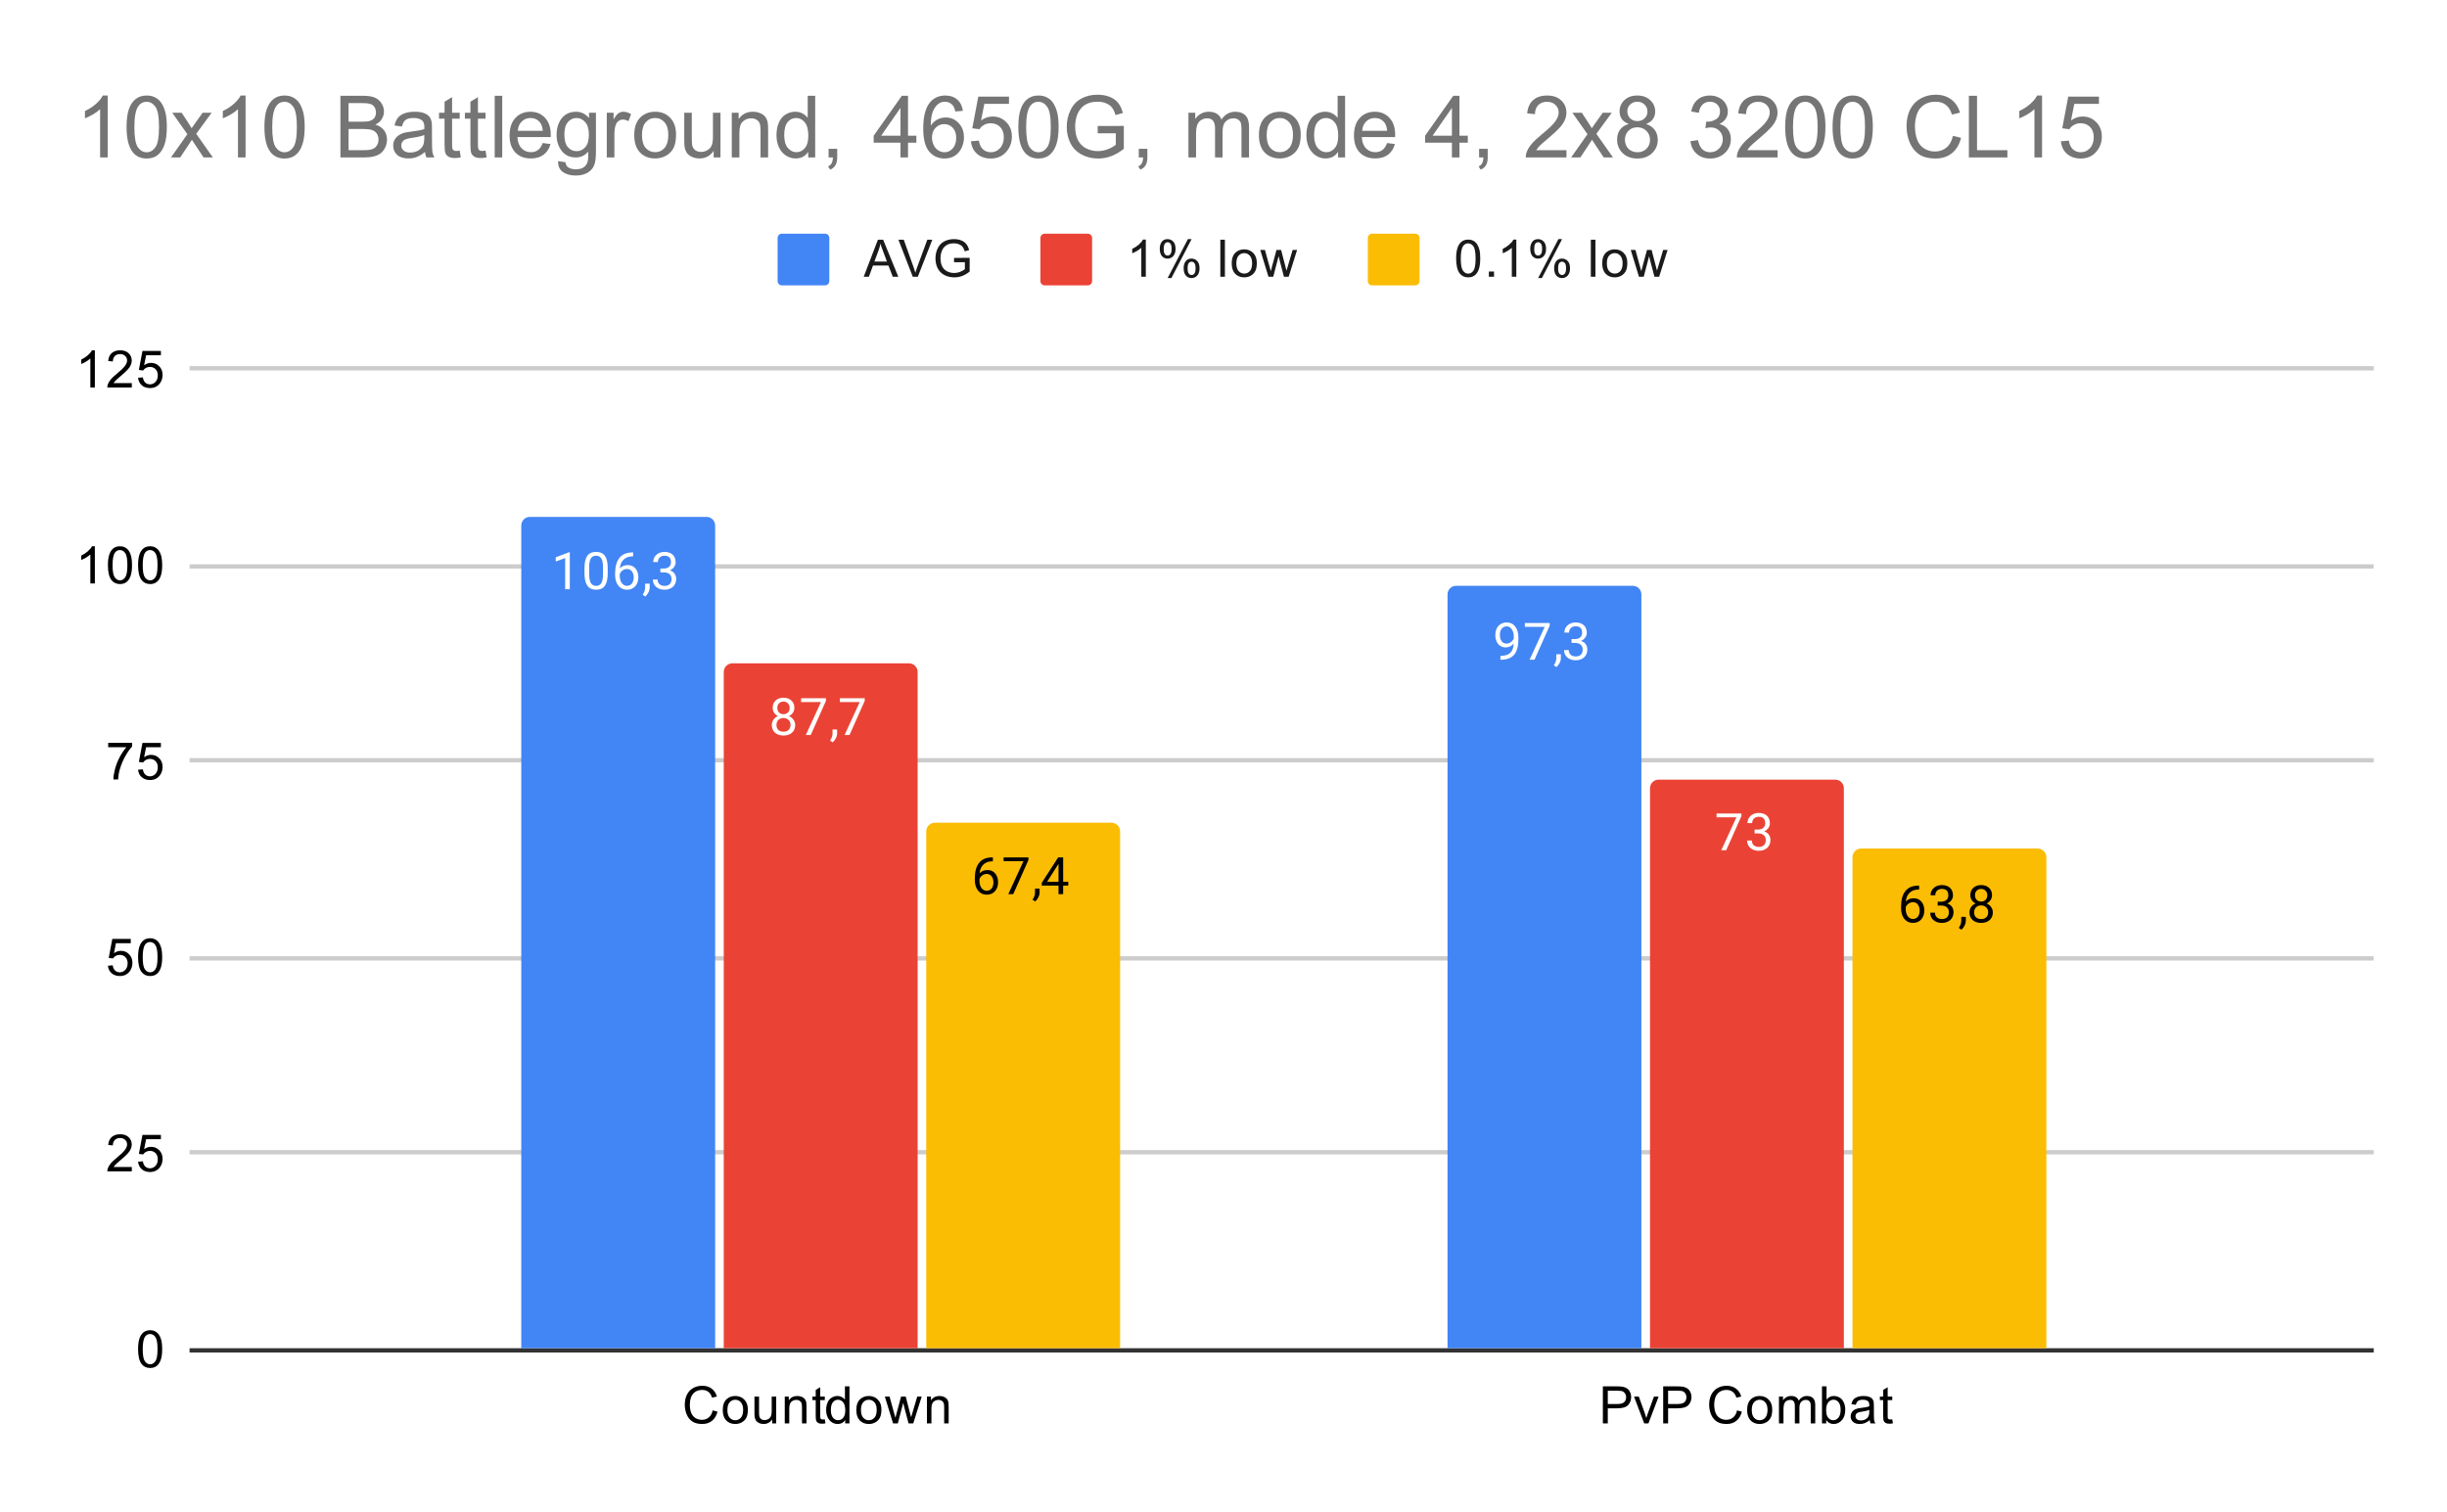
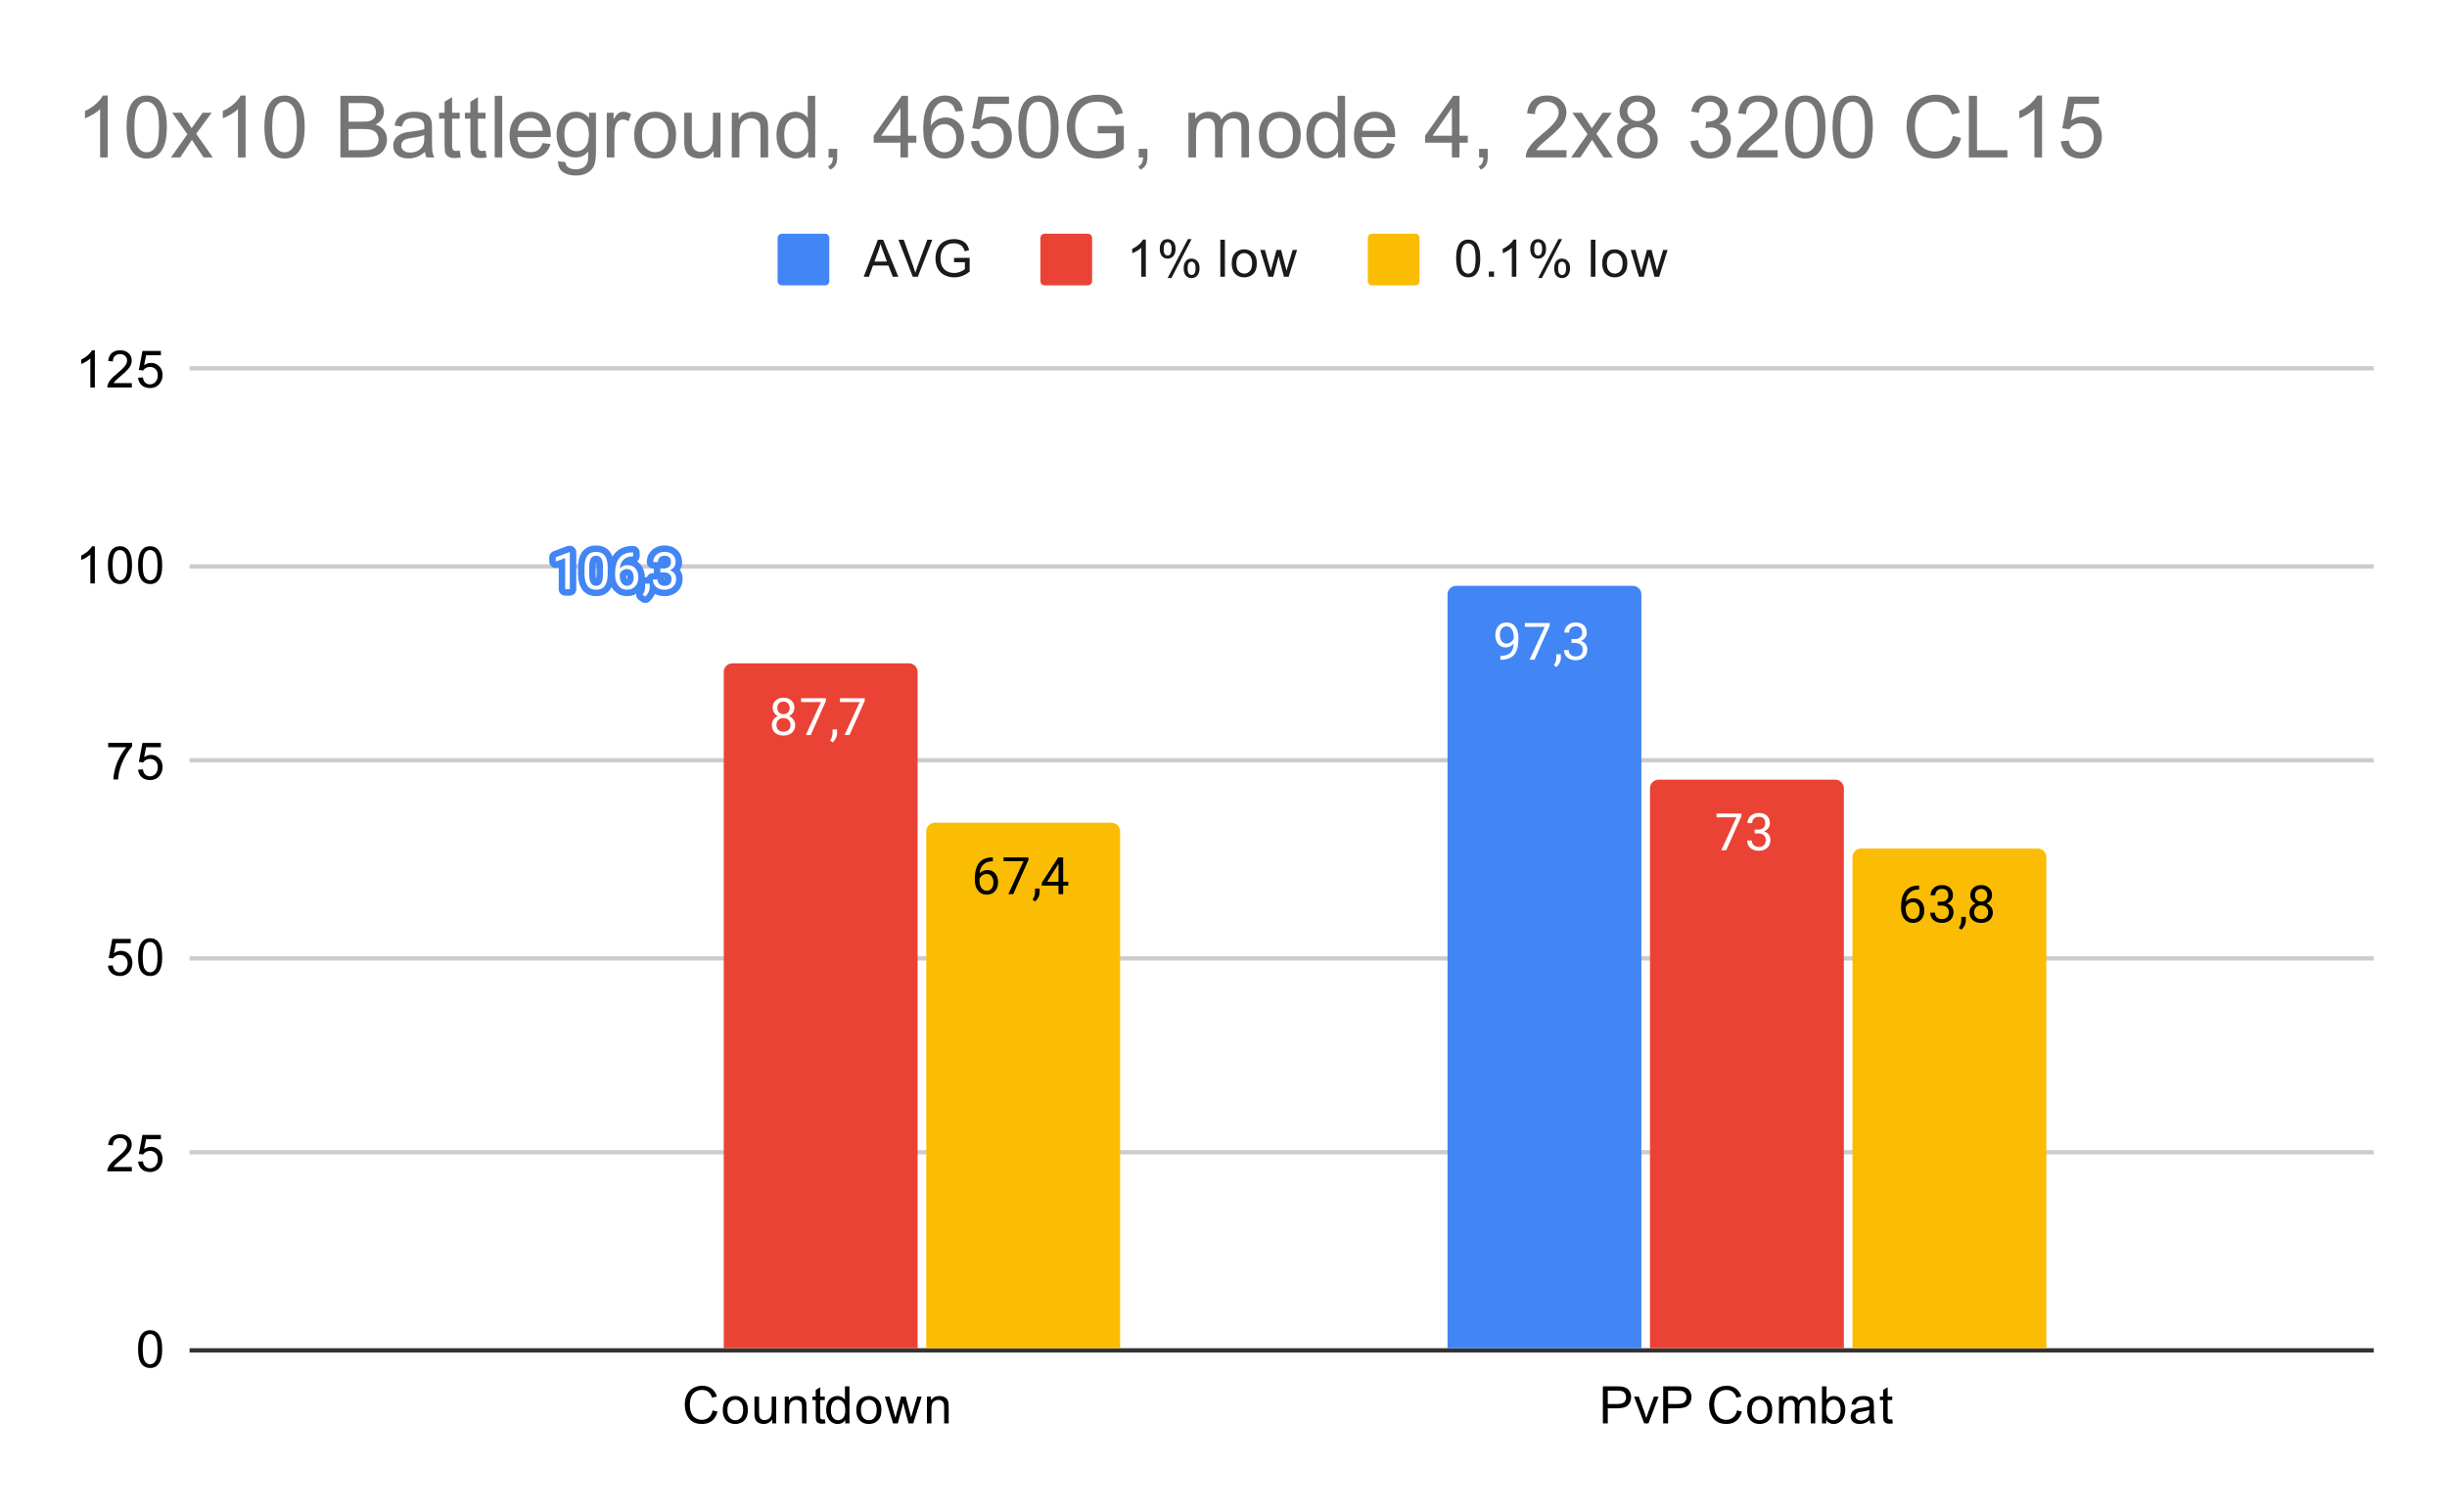
<svg xmlns="http://www.w3.org/2000/svg" version="1.1" viewBox="0.0 0.0 568.0 351.0" fill="none" stroke="none" stroke-linecap="square" stroke-miterlimit="10" width="568" height="351">
-   <path fill="#ffffff" d="M0 0L568.0 0L568.0 351.0L0 351.0L0 0Z" fill-rule="nonzero" />
+   <path fill="#ffffff" d="M0 0L568.0 0L568.0 351.0L0 351.0L0 0" fill-rule="nonzero" />
  <path stroke="#333333" stroke-width="1.0" stroke-linecap="butt" d="M44.5 313.5L550.5 313.5" fill-rule="nonzero" />
  <path stroke="#cccccc" stroke-width="1.0" stroke-linecap="butt" d="M44.5 267.5L550.5 267.5" fill-rule="nonzero" />
  <path stroke="#cccccc" stroke-width="1.0" stroke-linecap="butt" d="M44.5 222.5L550.5 222.5" fill-rule="nonzero" />
  <path stroke="#cccccc" stroke-width="1.0" stroke-linecap="butt" d="M44.5 176.5L550.5 176.5" fill-rule="nonzero" />
  <path stroke="#cccccc" stroke-width="1.0" stroke-linecap="butt" d="M44.5 131.5L550.5 131.5" fill-rule="nonzero" />
  <path stroke="#cccccc" stroke-width="1.0" stroke-linecap="butt" d="M44.5 85.5L550.5 85.5" fill-rule="nonzero" />
  <clipPath id="id_0">
    <path d="M44.55 85.95L550.45 85.95L550.45 313.45L44.55 313.45L44.55 85.95Z" clip-rule="nonzero" />
  </clipPath>
  <path stroke="#000000" stroke-width="2.0" stroke-linecap="butt" stroke-opacity="0.0" clip-path="url(#id_0)" d="M166.0 313.0L121.0 313.0L121.0 122.0C121.0 120.895 121.895 120.0 123.0 120.0L164.0 120.0C165.105 120.0 166.0 120.895 166.0 122.0Z" fill-rule="nonzero" />
-   <path fill="#4285f4" clip-path="url(#id_0)" d="M166.0 313.0L121.0 313.0L121.0 122.0C121.0 120.895 121.895 120.0 123.0 120.0L164.0 120.0C165.105 120.0 166.0 120.895 166.0 122.0Z" fill-rule="nonzero" />
  <path stroke="#000000" stroke-width="2.0" stroke-linecap="butt" stroke-opacity="0.0" clip-path="url(#id_0)" d="M381.0 313.0L336.0 313.0L336.0 138.0C336.0 136.895 336.895 136.0 338.0 136.0L379.0 136.0C380.105 136.0 381.0 136.895 381.0 138.0Z" fill-rule="nonzero" />
  <path fill="#4285f4" clip-path="url(#id_0)" d="M381.0 313.0L336.0 313.0L336.0 138.0C336.0 136.895 336.895 136.0 338.0 136.0L379.0 136.0C380.105 136.0 381.0 136.895 381.0 138.0Z" fill-rule="nonzero" />
  <path stroke="#000000" stroke-width="2.0" stroke-linecap="butt" stroke-opacity="0.0" clip-path="url(#id_0)" d="M213.0 313.0L168.0 313.0L168.0 156.0C168.0 154.895 168.895 154.0 170.0 154.0L211.0 154.0C212.105 154.0 213.0 154.895 213.0 156.0Z" fill-rule="nonzero" />
  <path fill="#ea4335" clip-path="url(#id_0)" d="M213.0 313.0L168.0 313.0L168.0 156.0C168.0 154.895 168.895 154.0 170.0 154.0L211.0 154.0C212.105 154.0 213.0 154.895 213.0 156.0Z" fill-rule="nonzero" />
  <path stroke="#000000" stroke-width="2.0" stroke-linecap="butt" stroke-opacity="0.0" clip-path="url(#id_0)" d="M428.0 313.0L383.0 313.0L383.0 183.0C383.0 181.895 383.895 181.0 385.0 181.0L426.0 181.0C427.105 181.0 428.0 181.895 428.0 183.0Z" fill-rule="nonzero" />
  <path fill="#ea4335" clip-path="url(#id_0)" d="M428.0 313.0L383.0 313.0L383.0 183.0C383.0 181.895 383.895 181.0 385.0 181.0L426.0 181.0C427.105 181.0 428.0 181.895 428.0 183.0Z" fill-rule="nonzero" />
  <path stroke="#000000" stroke-width="2.0" stroke-linecap="butt" stroke-opacity="0.0" clip-path="url(#id_0)" d="M260.0 313.0L215.0 313.0L215.0 193.0C215.0 191.895 215.895 191.0 217.0 191.0L258.0 191.0C259.105 191.0 260.0 191.895 260.0 193.0Z" fill-rule="nonzero" />
  <path fill="#fbbc04" clip-path="url(#id_0)" d="M260.0 313.0L215.0 313.0L215.0 193.0C215.0 191.895 215.895 191.0 217.0 191.0L258.0 191.0C259.105 191.0 260.0 191.895 260.0 193.0Z" fill-rule="nonzero" />
  <path stroke="#000000" stroke-width="2.0" stroke-linecap="butt" stroke-opacity="0.0" clip-path="url(#id_0)" d="M475.0 313.0L430.0 313.0L430.0 199.0C430.0 197.895 430.895 197.0 432.0 197.0L473.0 197.0C474.105 197.0 475.0 197.895 475.0 199.0Z" fill-rule="nonzero" />
  <path fill="#fbbc04" clip-path="url(#id_0)" d="M475.0 313.0L430.0 313.0L430.0 199.0C430.0 197.895 430.895 197.0 432.0 197.0L473.0 197.0C474.105 197.0 475.0 197.895 475.0 199.0Z" fill-rule="nonzero" />
  <path stroke="#4285f4" stroke-width="3.0" stroke-linejoin="round" stroke-linecap="round" d="M132.266 136.784L131.188 136.784L131.188 129.565L129.0 130.362L129.0 129.378L132.109 128.206L132.266 128.206L132.266 136.784ZM141.062 133.143Q141.062 135.05 140.406 135.987Q139.766 136.909 138.375 136.909Q137.016 136.909 136.359 136.003Q135.703 135.096 135.672 133.284L135.672 131.846Q135.672 129.956 136.312 129.05Q136.969 128.128 138.359 128.128Q139.734 128.128 140.391 129.018Q141.047 129.893 141.062 131.737L141.062 133.143ZM139.969 131.659Q139.969 130.284 139.578 129.659Q139.203 129.018 138.359 129.018Q137.531 129.018 137.141 129.659Q136.766 130.284 136.766 131.581L136.766 133.315Q136.766 134.69 137.156 135.362Q137.562 136.018 138.375 136.018Q139.172 136.018 139.562 135.393Q139.953 134.768 139.969 133.44L139.969 131.659ZM146.969 128.253L146.969 129.159L146.766 129.159Q145.5 129.19 144.75 129.925Q144.0 130.643 143.875 131.956Q144.562 131.19 145.719 131.19Q146.828 131.19 147.5 131.971Q148.172 132.753 148.172 134.003Q148.172 135.315 147.453 136.112Q146.734 136.909 145.516 136.909Q144.297 136.909 143.531 135.971Q142.781 135.018 142.781 133.534L142.781 133.128Q142.781 130.768 143.781 129.518Q144.781 128.268 146.766 128.253L146.969 128.253ZM145.547 132.096Q144.984 132.096 144.516 132.425Q144.047 132.753 143.859 133.268L143.859 133.659Q143.859 134.721 144.328 135.362Q144.812 136.003 145.516 136.003Q146.25 136.003 146.672 135.471Q147.094 134.925 147.094 134.05Q147.094 133.175 146.672 132.643Q146.25 132.096 145.547 132.096ZM149.781 138.487L149.172 138.065Q149.719 137.3 149.75 136.471L149.75 135.503L150.812 135.503L150.812 136.346Q150.812 136.94 150.516 137.534Q150.219 138.128 149.781 138.487ZM153.281 131.987L154.094 131.987Q154.875 131.971 155.312 131.581Q155.75 131.19 155.75 130.518Q155.75 129.018 154.25 129.018Q153.547 129.018 153.125 129.425Q152.719 129.831 152.719 130.487L151.625 130.487Q151.625 129.471 152.359 128.8Q153.109 128.128 154.25 128.128Q155.453 128.128 156.141 128.768Q156.828 129.409 156.828 130.55Q156.828 131.112 156.469 131.628Q156.109 132.143 155.484 132.409Q156.188 132.628 156.562 133.143Q156.953 133.659 156.953 134.409Q156.953 135.55 156.203 136.237Q155.453 136.909 154.25 136.909Q153.062 136.909 152.297 136.253Q151.547 135.596 151.547 134.534L152.641 134.534Q152.641 135.206 153.078 135.612Q153.516 136.018 154.266 136.018Q155.047 136.018 155.453 135.612Q155.875 135.19 155.875 134.425Q155.875 133.69 155.422 133.3Q154.969 132.893 154.094 132.878L153.281 132.878L153.281 131.987Z" fill-rule="nonzero" />
  <path fill="#ffffff" d="M132.266 136.784L131.188 136.784L131.188 129.565L129.0 130.362L129.0 129.378L132.109 128.206L132.266 128.206L132.266 136.784ZM141.062 133.143Q141.062 135.05 140.406 135.987Q139.766 136.909 138.375 136.909Q137.016 136.909 136.359 136.003Q135.703 135.096 135.672 133.284L135.672 131.846Q135.672 129.956 136.312 129.05Q136.969 128.128 138.359 128.128Q139.734 128.128 140.391 129.018Q141.047 129.893 141.062 131.737L141.062 133.143ZM139.969 131.659Q139.969 130.284 139.578 129.659Q139.203 129.018 138.359 129.018Q137.531 129.018 137.141 129.659Q136.766 130.284 136.766 131.581L136.766 133.315Q136.766 134.69 137.156 135.362Q137.562 136.018 138.375 136.018Q139.172 136.018 139.562 135.393Q139.953 134.768 139.969 133.44L139.969 131.659ZM146.969 128.253L146.969 129.159L146.766 129.159Q145.5 129.19 144.75 129.925Q144.0 130.643 143.875 131.956Q144.562 131.19 145.719 131.19Q146.828 131.19 147.5 131.971Q148.172 132.753 148.172 134.003Q148.172 135.315 147.453 136.112Q146.734 136.909 145.516 136.909Q144.297 136.909 143.531 135.971Q142.781 135.018 142.781 133.534L142.781 133.128Q142.781 130.768 143.781 129.518Q144.781 128.268 146.766 128.253L146.969 128.253ZM145.547 132.096Q144.984 132.096 144.516 132.425Q144.047 132.753 143.859 133.268L143.859 133.659Q143.859 134.721 144.328 135.362Q144.812 136.003 145.516 136.003Q146.25 136.003 146.672 135.471Q147.094 134.925 147.094 134.05Q147.094 133.175 146.672 132.643Q146.25 132.096 145.547 132.096ZM149.781 138.487L149.172 138.065Q149.719 137.3 149.75 136.471L149.75 135.503L150.812 135.503L150.812 136.346Q150.812 136.94 150.516 137.534Q150.219 138.128 149.781 138.487ZM153.281 131.987L154.094 131.987Q154.875 131.971 155.312 131.581Q155.75 131.19 155.75 130.518Q155.75 129.018 154.25 129.018Q153.547 129.018 153.125 129.425Q152.719 129.831 152.719 130.487L151.625 130.487Q151.625 129.471 152.359 128.8Q153.109 128.128 154.25 128.128Q155.453 128.128 156.141 128.768Q156.828 129.409 156.828 130.55Q156.828 131.112 156.469 131.628Q156.109 132.143 155.484 132.409Q156.188 132.628 156.562 133.143Q156.953 133.659 156.953 134.409Q156.953 135.55 156.203 136.237Q155.453 136.909 154.25 136.909Q153.062 136.909 152.297 136.253Q151.547 135.596 151.547 134.534L152.641 134.534Q152.641 135.206 153.078 135.612Q153.516 136.018 154.266 136.018Q155.047 136.018 155.453 135.612Q155.875 135.19 155.875 134.425Q155.875 133.69 155.422 133.3Q154.969 132.893 154.094 132.878L153.281 132.878L153.281 131.987Z" fill-rule="nonzero" />
  <path stroke="#4285f4" stroke-width="3.0" stroke-linejoin="round" stroke-linecap="round" d="M351.359 149.414Q351.031 149.82 350.547 150.07Q350.078 150.305 349.516 150.305Q348.781 150.305 348.234 149.945Q347.688 149.586 347.391 148.93Q347.094 148.258 347.094 147.461Q347.094 146.617 347.406 145.93Q347.734 145.242 348.328 144.883Q348.938 144.508 349.734 144.508Q351.0 144.508 351.719 145.461Q352.453 146.414 352.453 148.039L352.453 148.351Q352.453 150.851 351.469 151.992Q350.484 153.133 348.5 153.164L348.281 153.164L348.281 152.258L348.516 152.258Q349.859 152.226 350.578 151.555Q351.297 150.883 351.359 149.414ZM349.688 149.414Q350.234 149.414 350.688 149.086Q351.156 148.742 351.375 148.258L351.375 147.82Q351.375 146.758 350.906 146.086Q350.438 145.414 349.734 145.414Q349.016 145.414 348.578 145.961Q348.156 146.508 348.156 147.414Q348.156 148.289 348.562 148.851Q348.984 149.414 349.688 149.414ZM359.719 145.242L356.188 153.164L355.047 153.164L358.562 145.523L353.953 145.523L353.953 144.633L359.719 144.633L359.719 145.242ZM361.281 154.867L360.672 154.445Q361.219 153.68 361.25 152.851L361.25 151.883L362.312 151.883L362.312 152.726Q362.312 153.32 362.016 153.914Q361.719 154.508 361.281 154.867ZM364.781 148.367L365.594 148.367Q366.375 148.351 366.812 147.961Q367.25 147.57 367.25 146.898Q367.25 145.398 365.75 145.398Q365.047 145.398 364.625 145.805Q364.219 146.211 364.219 146.867L363.125 146.867Q363.125 145.851 363.859 145.18Q364.609 144.508 365.75 144.508Q366.953 144.508 367.641 145.148Q368.328 145.789 368.328 146.93Q368.328 147.492 367.969 148.008Q367.609 148.523 366.984 148.789Q367.688 149.008 368.062 149.523Q368.453 150.039 368.453 150.789Q368.453 151.93 367.703 152.617Q366.953 153.289 365.75 153.289Q364.562 153.289 363.797 152.633Q363.047 151.976 363.047 150.914L364.141 150.914Q364.141 151.586 364.578 151.992Q365.016 152.398 365.766 152.398Q366.547 152.398 366.953 151.992Q367.375 151.57 367.375 150.805Q367.375 150.07 366.922 149.68Q366.469 149.273 365.594 149.258L364.781 149.258L364.781 148.367Z" fill-rule="nonzero" />
  <path fill="#ffffff" d="M351.359 149.414Q351.031 149.82 350.547 150.07Q350.078 150.305 349.516 150.305Q348.781 150.305 348.234 149.945Q347.688 149.586 347.391 148.93Q347.094 148.258 347.094 147.461Q347.094 146.617 347.406 145.93Q347.734 145.242 348.328 144.883Q348.938 144.508 349.734 144.508Q351.0 144.508 351.719 145.461Q352.453 146.414 352.453 148.039L352.453 148.351Q352.453 150.851 351.469 151.992Q350.484 153.133 348.5 153.164L348.281 153.164L348.281 152.258L348.516 152.258Q349.859 152.226 350.578 151.555Q351.297 150.883 351.359 149.414ZM349.688 149.414Q350.234 149.414 350.688 149.086Q351.156 148.742 351.375 148.258L351.375 147.82Q351.375 146.758 350.906 146.086Q350.438 145.414 349.734 145.414Q349.016 145.414 348.578 145.961Q348.156 146.508 348.156 147.414Q348.156 148.289 348.562 148.851Q348.984 149.414 349.688 149.414ZM359.719 145.242L356.188 153.164L355.047 153.164L358.562 145.523L353.953 145.523L353.953 144.633L359.719 144.633L359.719 145.242ZM361.281 154.867L360.672 154.445Q361.219 153.68 361.25 152.851L361.25 151.883L362.312 151.883L362.312 152.726Q362.312 153.32 362.016 153.914Q361.719 154.508 361.281 154.867ZM364.781 148.367L365.594 148.367Q366.375 148.351 366.812 147.961Q367.25 147.57 367.25 146.898Q367.25 145.398 365.75 145.398Q365.047 145.398 364.625 145.805Q364.219 146.211 364.219 146.867L363.125 146.867Q363.125 145.851 363.859 145.18Q364.609 144.508 365.75 144.508Q366.953 144.508 367.641 145.148Q368.328 145.789 368.328 146.93Q368.328 147.492 367.969 148.008Q367.609 148.523 366.984 148.789Q367.688 149.008 368.062 149.523Q368.453 150.039 368.453 150.789Q368.453 151.93 367.703 152.617Q366.953 153.289 365.75 153.289Q364.562 153.289 363.797 152.633Q363.047 151.976 363.047 150.914L364.141 150.914Q364.141 151.586 364.578 151.992Q365.016 152.398 365.766 152.398Q366.547 152.398 366.953 151.992Q367.375 151.57 367.375 150.805Q367.375 150.07 366.922 149.68Q366.469 149.273 365.594 149.258L364.781 149.258L364.781 148.367Z" fill-rule="nonzero" />
  <path stroke="#ea4335" stroke-width="3.0" stroke-linejoin="round" stroke-linecap="round" d="M184.391 164.323Q184.391 164.964 184.047 165.464Q183.703 165.964 183.141 166.245Q183.797 166.527 184.188 167.089Q184.578 167.636 184.578 168.339Q184.578 169.433 183.828 170.105Q183.094 170.761 181.875 170.761Q180.641 170.761 179.891 170.105Q179.156 169.433 179.156 168.339Q179.156 167.636 179.531 167.089Q179.906 166.527 180.578 166.245Q180.016 165.964 179.688 165.464Q179.359 164.964 179.359 164.323Q179.359 163.245 180.047 162.62Q180.734 161.98 181.875 161.98Q183.0 161.98 183.688 162.62Q184.391 163.245 184.391 164.323ZM183.5 168.308Q183.5 167.589 183.047 167.152Q182.594 166.698 181.859 166.698Q181.125 166.698 180.672 167.152Q180.234 167.589 180.234 168.323Q180.234 169.042 180.672 169.464Q181.109 169.87 181.875 169.87Q182.625 169.87 183.062 169.448Q183.5 169.027 183.5 168.308ZM181.875 162.87Q181.234 162.87 180.828 163.277Q180.438 163.667 180.438 164.355Q180.438 164.995 180.828 165.402Q181.219 165.808 181.859 165.808Q182.516 165.808 182.906 165.402Q183.297 164.995 183.297 164.355Q183.297 163.698 182.891 163.292Q182.484 162.87 181.875 162.87ZM191.719 162.714L188.188 170.636L187.047 170.636L190.562 162.995L185.953 162.995L185.953 162.105L191.719 162.105L191.719 162.714ZM193.281 172.339L192.672 171.917Q193.219 171.152 193.25 170.323L193.25 169.355L194.312 169.355L194.312 170.198Q194.312 170.792 194.016 171.386Q193.719 171.98 193.281 172.339ZM200.719 162.714L197.188 170.636L196.047 170.636L199.562 162.995L194.953 162.995L194.953 162.105L200.719 162.105L200.719 162.714Z" fill-rule="nonzero" />
  <path fill="#ffffff" d="M184.391 164.323Q184.391 164.964 184.047 165.464Q183.703 165.964 183.141 166.245Q183.797 166.527 184.188 167.089Q184.578 167.636 184.578 168.339Q184.578 169.433 183.828 170.105Q183.094 170.761 181.875 170.761Q180.641 170.761 179.891 170.105Q179.156 169.433 179.156 168.339Q179.156 167.636 179.531 167.089Q179.906 166.527 180.578 166.245Q180.016 165.964 179.688 165.464Q179.359 164.964 179.359 164.323Q179.359 163.245 180.047 162.62Q180.734 161.98 181.875 161.98Q183.0 161.98 183.688 162.62Q184.391 163.245 184.391 164.323ZM183.5 168.308Q183.5 167.589 183.047 167.152Q182.594 166.698 181.859 166.698Q181.125 166.698 180.672 167.152Q180.234 167.589 180.234 168.323Q180.234 169.042 180.672 169.464Q181.109 169.87 181.875 169.87Q182.625 169.87 183.062 169.448Q183.5 169.027 183.5 168.308ZM181.875 162.87Q181.234 162.87 180.828 163.277Q180.438 163.667 180.438 164.355Q180.438 164.995 180.828 165.402Q181.219 165.808 181.859 165.808Q182.516 165.808 182.906 165.402Q183.297 164.995 183.297 164.355Q183.297 163.698 182.891 163.292Q182.484 162.87 181.875 162.87ZM191.719 162.714L188.188 170.636L187.047 170.636L190.562 162.995L185.953 162.995L185.953 162.105L191.719 162.105L191.719 162.714ZM193.281 172.339L192.672 171.917Q193.219 171.152 193.25 170.323L193.25 169.355L194.312 169.355L194.312 170.198Q194.312 170.792 194.016 171.386Q193.719 171.98 193.281 172.339ZM200.719 162.714L197.188 170.636L196.047 170.636L199.562 162.995L194.953 162.995L194.953 162.105L200.719 162.105L200.719 162.714Z" fill-rule="nonzero" />
  <path stroke="#ea4335" stroke-width="3.0" stroke-linejoin="round" stroke-linecap="round" d="M404.219 189.468L400.688 197.39L399.547 197.39L403.062 189.749L398.453 189.749L398.453 188.859L404.219 188.859L404.219 189.468ZM407.281 192.593L408.094 192.593Q408.875 192.577 409.312 192.187Q409.75 191.796 409.75 191.124Q409.75 189.624 408.25 189.624Q407.547 189.624 407.125 190.031Q406.719 190.437 406.719 191.093L405.625 191.093Q405.625 190.077 406.359 189.406Q407.109 188.734 408.25 188.734Q409.453 188.734 410.141 189.374Q410.828 190.015 410.828 191.156Q410.828 191.718 410.469 192.234Q410.109 192.749 409.484 193.015Q410.188 193.234 410.562 193.749Q410.953 194.265 410.953 195.015Q410.953 196.156 410.203 196.843Q409.453 197.515 408.25 197.515Q407.062 197.515 406.297 196.859Q405.547 196.202 405.547 195.14L406.641 195.14Q406.641 195.812 407.078 196.218Q407.516 196.624 408.266 196.624Q409.047 196.624 409.453 196.218Q409.875 195.796 409.875 195.031Q409.875 194.296 409.422 193.906Q408.969 193.499 408.094 193.484L407.281 193.484L407.281 192.593Z" fill-rule="nonzero" />
  <path fill="#ffffff" d="M404.219 189.468L400.688 197.39L399.547 197.39L403.062 189.749L398.453 189.749L398.453 188.859L404.219 188.859L404.219 189.468ZM407.281 192.593L408.094 192.593Q408.875 192.577 409.312 192.187Q409.75 191.796 409.75 191.124Q409.75 189.624 408.25 189.624Q407.547 189.624 407.125 190.031Q406.719 190.437 406.719 191.093L405.625 191.093Q405.625 190.077 406.359 189.406Q407.109 188.734 408.25 188.734Q409.453 188.734 410.141 189.374Q410.828 190.015 410.828 191.156Q410.828 191.718 410.469 192.234Q410.109 192.749 409.484 193.015Q410.188 193.234 410.562 193.749Q410.953 194.265 410.953 195.015Q410.953 196.156 410.203 196.843Q409.453 197.515 408.25 197.515Q407.062 197.515 406.297 196.859Q405.547 196.202 405.547 195.14L406.641 195.14Q406.641 195.812 407.078 196.218Q407.516 196.624 408.266 196.624Q409.047 196.624 409.453 196.218Q409.875 195.796 409.875 195.031Q409.875 194.296 409.422 193.906Q408.969 193.499 408.094 193.484L407.281 193.484L407.281 192.593Z" fill-rule="nonzero" />
  <path stroke="#fbbc04" stroke-width="3.0" stroke-linejoin="round" stroke-linecap="round" d="M230.469 199.051L230.469 199.957L230.266 199.957Q229.0 199.988 228.25 200.723Q227.5 201.441 227.375 202.754Q228.062 201.988 229.219 201.988Q230.328 201.988 231.0 202.769Q231.672 203.551 231.672 204.801Q231.672 206.113 230.953 206.91Q230.234 207.707 229.016 207.707Q227.797 207.707 227.031 206.769Q226.281 205.816 226.281 204.332L226.281 203.926Q226.281 201.566 227.281 200.316Q228.281 199.066 230.266 199.051L230.469 199.051ZM229.047 202.894Q228.484 202.894 228.016 203.223Q227.547 203.551 227.359 204.066L227.359 204.457Q227.359 205.519 227.828 206.16Q228.312 206.801 229.016 206.801Q229.75 206.801 230.172 206.269Q230.594 205.723 230.594 204.848Q230.594 203.973 230.172 203.441Q229.75 202.894 229.047 202.894ZM238.719 199.66L235.188 207.582L234.047 207.582L237.562 199.941L232.953 199.941L232.953 199.051L238.719 199.051L238.719 199.66ZM240.281 209.285L239.672 208.863Q240.219 208.098 240.25 207.269L240.25 206.301L241.312 206.301L241.312 207.144Q241.312 207.738 241.016 208.332Q240.719 208.926 240.281 209.285ZM246.781 204.723L247.969 204.723L247.969 205.598L246.781 205.598L246.781 207.582L245.703 207.582L245.703 205.598L241.812 205.598L241.812 204.957L245.625 199.051L246.781 199.051L246.781 204.723ZM243.047 204.723L245.703 204.723L245.703 200.535L245.562 200.769L243.047 204.723Z" fill-rule="nonzero" />
  <path fill="#000000" d="M230.469 199.051L230.469 199.957L230.266 199.957Q229.0 199.988 228.25 200.723Q227.5 201.441 227.375 202.754Q228.062 201.988 229.219 201.988Q230.328 201.988 231.0 202.769Q231.672 203.551 231.672 204.801Q231.672 206.113 230.953 206.91Q230.234 207.707 229.016 207.707Q227.797 207.707 227.031 206.769Q226.281 205.816 226.281 204.332L226.281 203.926Q226.281 201.566 227.281 200.316Q228.281 199.066 230.266 199.051L230.469 199.051ZM229.047 202.894Q228.484 202.894 228.016 203.223Q227.547 203.551 227.359 204.066L227.359 204.457Q227.359 205.519 227.828 206.16Q228.312 206.801 229.016 206.801Q229.75 206.801 230.172 206.269Q230.594 205.723 230.594 204.848Q230.594 203.973 230.172 203.441Q229.75 202.894 229.047 202.894ZM238.719 199.66L235.188 207.582L234.047 207.582L237.562 199.941L232.953 199.941L232.953 199.051L238.719 199.051L238.719 199.66ZM240.281 209.285L239.672 208.863Q240.219 208.098 240.25 207.269L240.25 206.301L241.312 206.301L241.312 207.144Q241.312 207.738 241.016 208.332Q240.719 208.926 240.281 209.285ZM246.781 204.723L247.969 204.723L247.969 205.598L246.781 205.598L246.781 207.582L245.703 207.582L245.703 205.598L241.812 205.598L241.812 204.957L245.625 199.051L246.781 199.051L246.781 204.723ZM243.047 204.723L245.703 204.723L245.703 200.535L245.562 200.769L243.047 204.723Z" fill-rule="nonzero" />
  <path stroke="#fbbc04" stroke-width="3.0" stroke-linejoin="round" stroke-linecap="round" d="M445.469 205.603L445.469 206.509L445.266 206.509Q444.0 206.54 443.25 207.275Q442.5 207.993 442.375 209.306Q443.062 208.54 444.219 208.54Q445.328 208.54 446.0 209.321Q446.672 210.103 446.672 211.353Q446.672 212.665 445.953 213.462Q445.234 214.259 444.016 214.259Q442.797 214.259 442.031 213.321Q441.281 212.368 441.281 210.884L441.281 210.478Q441.281 208.118 442.281 206.868Q443.281 205.618 445.266 205.603L445.469 205.603ZM444.047 209.446Q443.484 209.446 443.016 209.775Q442.547 210.103 442.359 210.618L442.359 211.009Q442.359 212.071 442.828 212.712Q443.312 213.353 444.016 213.353Q444.75 213.353 445.172 212.821Q445.594 212.275 445.594 211.4Q445.594 210.525 445.172 209.993Q444.75 209.446 444.047 209.446ZM449.781 209.337L450.594 209.337Q451.375 209.321 451.812 208.931Q452.25 208.54 452.25 207.868Q452.25 206.368 450.75 206.368Q450.047 206.368 449.625 206.775Q449.219 207.181 449.219 207.837L448.125 207.837Q448.125 206.821 448.859 206.15Q449.609 205.478 450.75 205.478Q451.953 205.478 452.641 206.118Q453.328 206.759 453.328 207.9Q453.328 208.462 452.969 208.978Q452.609 209.493 451.984 209.759Q452.688 209.978 453.062 210.493Q453.453 211.009 453.453 211.759Q453.453 212.9 452.703 213.587Q451.953 214.259 450.75 214.259Q449.562 214.259 448.797 213.603Q448.047 212.946 448.047 211.884L449.141 211.884Q449.141 212.556 449.578 212.962Q450.016 213.368 450.766 213.368Q451.547 213.368 451.953 212.962Q452.375 212.54 452.375 211.775Q452.375 211.04 451.922 210.65Q451.469 210.243 450.594 210.228L449.781 210.228L449.781 209.337ZM455.281 215.837L454.672 215.415Q455.219 214.65 455.25 213.821L455.25 212.853L456.312 212.853L456.312 213.696Q456.312 214.29 456.016 214.884Q455.719 215.478 455.281 215.837ZM462.391 207.821Q462.391 208.462 462.047 208.962Q461.703 209.462 461.141 209.743Q461.797 210.025 462.188 210.587Q462.578 211.134 462.578 211.837Q462.578 212.931 461.828 213.603Q461.094 214.259 459.875 214.259Q458.641 214.259 457.891 213.603Q457.156 212.931 457.156 211.837Q457.156 211.134 457.531 210.587Q457.906 210.025 458.578 209.743Q458.016 209.462 457.688 208.962Q457.359 208.462 457.359 207.821Q457.359 206.743 458.047 206.118Q458.734 205.478 459.875 205.478Q461.0 205.478 461.688 206.118Q462.391 206.743 462.391 207.821ZM461.5 211.806Q461.5 211.087 461.047 210.65Q460.594 210.196 459.859 210.196Q459.125 210.196 458.672 210.65Q458.234 211.087 458.234 211.821Q458.234 212.54 458.672 212.962Q459.109 213.368 459.875 213.368Q460.625 213.368 461.062 212.946Q461.5 212.525 461.5 211.806ZM459.875 206.368Q459.234 206.368 458.828 206.775Q458.438 207.165 458.438 207.853Q458.438 208.493 458.828 208.9Q459.219 209.306 459.859 209.306Q460.516 209.306 460.906 208.9Q461.297 208.493 461.297 207.853Q461.297 207.196 460.891 206.79Q460.484 206.368 459.875 206.368Z" fill-rule="nonzero" />
  <path fill="#000000" d="M445.469 205.603L445.469 206.509L445.266 206.509Q444.0 206.54 443.25 207.275Q442.5 207.993 442.375 209.306Q443.062 208.54 444.219 208.54Q445.328 208.54 446.0 209.321Q446.672 210.103 446.672 211.353Q446.672 212.665 445.953 213.462Q445.234 214.259 444.016 214.259Q442.797 214.259 442.031 213.321Q441.281 212.368 441.281 210.884L441.281 210.478Q441.281 208.118 442.281 206.868Q443.281 205.618 445.266 205.603L445.469 205.603ZM444.047 209.446Q443.484 209.446 443.016 209.775Q442.547 210.103 442.359 210.618L442.359 211.009Q442.359 212.071 442.828 212.712Q443.312 213.353 444.016 213.353Q444.75 213.353 445.172 212.821Q445.594 212.275 445.594 211.4Q445.594 210.525 445.172 209.993Q444.75 209.446 444.047 209.446ZM449.781 209.337L450.594 209.337Q451.375 209.321 451.812 208.931Q452.25 208.54 452.25 207.868Q452.25 206.368 450.75 206.368Q450.047 206.368 449.625 206.775Q449.219 207.181 449.219 207.837L448.125 207.837Q448.125 206.821 448.859 206.15Q449.609 205.478 450.75 205.478Q451.953 205.478 452.641 206.118Q453.328 206.759 453.328 207.9Q453.328 208.462 452.969 208.978Q452.609 209.493 451.984 209.759Q452.688 209.978 453.062 210.493Q453.453 211.009 453.453 211.759Q453.453 212.9 452.703 213.587Q451.953 214.259 450.75 214.259Q449.562 214.259 448.797 213.603Q448.047 212.946 448.047 211.884L449.141 211.884Q449.141 212.556 449.578 212.962Q450.016 213.368 450.766 213.368Q451.547 213.368 451.953 212.962Q452.375 212.54 452.375 211.775Q452.375 211.04 451.922 210.65Q451.469 210.243 450.594 210.228L449.781 210.228L449.781 209.337ZM455.281 215.837L454.672 215.415Q455.219 214.65 455.25 213.821L455.25 212.853L456.312 212.853L456.312 213.696Q456.312 214.29 456.016 214.884Q455.719 215.478 455.281 215.837ZM462.391 207.821Q462.391 208.462 462.047 208.962Q461.703 209.462 461.141 209.743Q461.797 210.025 462.188 210.587Q462.578 211.134 462.578 211.837Q462.578 212.931 461.828 213.603Q461.094 214.259 459.875 214.259Q458.641 214.259 457.891 213.603Q457.156 212.931 457.156 211.837Q457.156 211.134 457.531 210.587Q457.906 210.025 458.578 209.743Q458.016 209.462 457.688 208.962Q457.359 208.462 457.359 207.821Q457.359 206.743 458.047 206.118Q458.734 205.478 459.875 205.478Q461.0 205.478 461.688 206.118Q462.391 206.743 462.391 207.821ZM461.5 211.806Q461.5 211.087 461.047 210.65Q460.594 210.196 459.859 210.196Q459.125 210.196 458.672 210.65Q458.234 211.087 458.234 211.821Q458.234 212.54 458.672 212.962Q459.109 213.368 459.875 213.368Q460.625 213.368 461.062 212.946Q461.5 212.525 461.5 211.806ZM459.875 206.368Q459.234 206.368 458.828 206.775Q458.438 207.165 458.438 207.853Q458.438 208.493 458.828 208.9Q459.219 209.306 459.859 209.306Q460.516 209.306 460.906 208.9Q461.297 208.493 461.297 207.853Q461.297 207.196 460.891 206.79Q460.484 206.368 459.875 206.368Z" fill-rule="nonzero" />
  <path fill="#000000" d="M32.05 313.216Q32.05 311.684 32.362 310.762Q32.675 309.825 33.284 309.325Q33.909 308.825 34.847 308.825Q35.534 308.825 36.05 309.106Q36.581 309.387 36.925 309.919Q37.269 310.434 37.456 311.184Q37.644 311.934 37.644 313.216Q37.644 314.731 37.331 315.653Q37.034 316.575 36.409 317.091Q35.8 317.591 34.847 317.591Q33.612 317.591 32.894 316.7Q32.05 315.637 32.05 313.216ZM33.128 313.216Q33.128 315.325 33.628 316.028Q34.128 316.731 34.847 316.731Q35.581 316.731 36.066 316.028Q36.566 315.325 36.566 313.216Q36.566 311.091 36.066 310.403Q35.581 309.7 34.831 309.7Q34.112 309.7 33.675 310.309Q33.128 311.091 33.128 313.216Z" fill-rule="nonzero" />
  <path fill="#000000" d="M30.597 270.934L30.597 271.95L24.909 271.95Q24.909 271.575 25.034 271.216Q25.253 270.637 25.722 270.075Q26.206 269.512 27.113 268.778Q28.519 267.622 29.003 266.95Q29.503 266.278 29.503 265.684Q29.503 265.059 29.05 264.637Q28.597 264.2 27.878 264.2Q27.113 264.2 26.659 264.653Q26.206 265.106 26.191 265.919L25.113 265.809Q25.222 264.591 25.941 263.966Q26.675 263.325 27.909 263.325Q29.144 263.325 29.863 264.012Q30.581 264.7 30.581 265.716Q30.581 266.231 30.363 266.731Q30.159 267.216 29.659 267.778Q29.175 268.325 28.05 269.278Q27.097 270.075 26.816 270.372Q26.55 270.653 26.378 270.934L30.597 270.934ZM32.05 269.7L33.159 269.606Q33.284 270.419 33.722 270.825Q34.175 271.231 34.816 271.231Q35.566 271.231 36.097 270.653Q36.628 270.075 36.628 269.137Q36.628 268.231 36.112 267.716Q35.612 267.184 34.784 267.184Q34.284 267.184 33.862 267.419Q33.456 267.653 33.222 268.012L32.237 267.887L33.066 263.481L37.347 263.481L37.347 264.481L33.909 264.481L33.456 266.794Q34.222 266.247 35.066 266.247Q36.191 266.247 36.956 267.028Q37.737 267.809 37.737 269.044Q37.737 270.2 37.066 271.059Q36.237 272.091 34.816 272.091Q33.644 272.091 32.894 271.434Q32.159 270.778 32.05 269.7Z" fill-rule="nonzero" />
  <path fill="#000000" d="M25.05 224.2L26.159 224.106Q26.284 224.919 26.722 225.325Q27.175 225.731 27.816 225.731Q28.566 225.731 29.097 225.153Q29.628 224.575 29.628 223.637Q29.628 222.731 29.113 222.216Q28.613 221.684 27.784 221.684Q27.284 221.684 26.863 221.919Q26.456 222.153 26.222 222.512L25.238 222.387L26.066 217.981L30.347 217.981L30.347 218.981L26.909 218.981L26.456 221.294Q27.222 220.747 28.066 220.747Q29.191 220.747 29.956 221.528Q30.738 222.309 30.738 223.544Q30.738 224.7 30.066 225.559Q29.238 226.591 27.816 226.591Q26.644 226.591 25.894 225.934Q25.159 225.278 25.05 224.2ZM32.05 222.216Q32.05 220.684 32.362 219.762Q32.675 218.825 33.284 218.325Q33.909 217.825 34.847 217.825Q35.534 217.825 36.05 218.106Q36.581 218.387 36.925 218.919Q37.269 219.434 37.456 220.184Q37.644 220.934 37.644 222.216Q37.644 223.731 37.331 224.653Q37.034 225.575 36.409 226.091Q35.8 226.591 34.847 226.591Q33.612 226.591 32.894 225.7Q32.05 224.637 32.05 222.216ZM33.128 222.216Q33.128 224.325 33.628 225.028Q34.128 225.731 34.847 225.731Q35.581 225.731 36.066 225.028Q36.566 224.325 36.566 222.216Q36.566 220.091 36.066 219.403Q35.581 218.7 34.831 218.7Q34.112 218.7 33.675 219.309Q33.128 220.091 33.128 222.216Z" fill-rule="nonzero" />
  <path fill="#000000" d="M25.113 173.481L25.113 172.466L30.675 172.466L30.675 173.294Q29.863 174.169 29.05 175.622Q28.253 177.059 27.816 178.591Q27.488 179.669 27.409 180.95L26.316 180.95Q26.331 179.934 26.706 178.497Q27.097 177.059 27.8 175.731Q28.519 174.403 29.331 173.481L25.113 173.481ZM32.05 178.7L33.159 178.606Q33.284 179.419 33.722 179.825Q34.175 180.231 34.816 180.231Q35.566 180.231 36.097 179.653Q36.628 179.075 36.628 178.137Q36.628 177.231 36.112 176.716Q35.612 176.184 34.784 176.184Q34.284 176.184 33.862 176.419Q33.456 176.653 33.222 177.012L32.237 176.887L33.066 172.481L37.347 172.481L37.347 173.481L33.909 173.481L33.456 175.794Q34.222 175.247 35.066 175.247Q36.191 175.247 36.956 176.028Q37.737 176.809 37.737 178.044Q37.737 179.2 37.066 180.059Q36.237 181.091 34.816 181.091Q33.644 181.091 32.894 180.434Q32.159 179.778 32.05 178.7Z" fill-rule="nonzero" />
  <path fill="#000000" d="M22.019 135.45L20.972 135.45L20.972 128.731Q20.581 129.091 19.956 129.466Q19.347 129.825 18.863 129.997L18.863 128.981Q19.738 128.559 20.394 127.981Q21.066 127.388 21.347 126.825L22.019 126.825L22.019 135.45ZM25.05 131.216Q25.05 129.684 25.363 128.762Q25.675 127.825 26.284 127.325Q26.909 126.825 27.847 126.825Q28.534 126.825 29.05 127.106Q29.581 127.388 29.925 127.919Q30.269 128.434 30.456 129.184Q30.644 129.934 30.644 131.216Q30.644 132.731 30.331 133.653Q30.034 134.575 29.409 135.091Q28.8 135.591 27.847 135.591Q26.613 135.591 25.894 134.7Q25.05 133.637 25.05 131.216ZM26.128 131.216Q26.128 133.325 26.628 134.028Q27.128 134.731 27.847 134.731Q28.581 134.731 29.066 134.028Q29.566 133.325 29.566 131.216Q29.566 129.091 29.066 128.403Q28.581 127.7 27.831 127.7Q27.113 127.7 26.675 128.309Q26.128 129.091 26.128 131.216ZM32.05 131.216Q32.05 129.684 32.362 128.762Q32.675 127.825 33.284 127.325Q33.909 126.825 34.847 126.825Q35.534 126.825 36.05 127.106Q36.581 127.388 36.925 127.919Q37.269 128.434 37.456 129.184Q37.644 129.934 37.644 131.216Q37.644 132.731 37.331 133.653Q37.034 134.575 36.409 135.091Q35.8 135.591 34.847 135.591Q33.612 135.591 32.894 134.7Q32.05 133.637 32.05 131.216ZM33.128 131.216Q33.128 133.325 33.628 134.028Q34.128 134.731 34.847 134.731Q35.581 134.731 36.066 134.028Q36.566 133.325 36.566 131.216Q36.566 129.091 36.066 128.403Q35.581 127.7 34.831 127.7Q34.112 127.7 33.675 128.309Q33.128 129.091 33.128 131.216Z" fill-rule="nonzero" />
  <path fill="#000000" d="M22.019 89.95L20.972 89.95L20.972 83.231Q20.581 83.591 19.956 83.966Q19.347 84.325 18.863 84.497L18.863 83.481Q19.738 83.059 20.394 82.481Q21.066 81.888 21.347 81.325L22.019 81.325L22.019 89.95ZM30.597 88.934L30.597 89.95L24.909 89.95Q24.909 89.575 25.034 89.216Q25.253 88.638 25.722 88.075Q26.206 87.513 27.113 86.778Q28.519 85.622 29.003 84.95Q29.503 84.278 29.503 83.684Q29.503 83.059 29.05 82.638Q28.597 82.2 27.878 82.2Q27.113 82.2 26.659 82.653Q26.206 83.106 26.191 83.919L25.113 83.809Q25.222 82.591 25.941 81.966Q26.675 81.325 27.909 81.325Q29.144 81.325 29.863 82.013Q30.581 82.7 30.581 83.716Q30.581 84.231 30.363 84.731Q30.159 85.216 29.659 85.778Q29.175 86.325 28.05 87.278Q27.097 88.075 26.816 88.372Q26.55 88.653 26.378 88.934L30.597 88.934ZM32.05 87.7L33.159 87.606Q33.284 88.419 33.722 88.825Q34.175 89.231 34.816 89.231Q35.566 89.231 36.097 88.653Q36.628 88.075 36.628 87.138Q36.628 86.231 36.112 85.716Q35.612 85.184 34.784 85.184Q34.284 85.184 33.862 85.419Q33.456 85.653 33.222 86.013L32.237 85.888L33.066 81.481L37.347 81.481L37.347 82.481L33.909 82.481L33.456 84.794Q34.222 84.247 35.066 84.247Q36.191 84.247 36.956 85.028Q37.737 85.809 37.737 87.044Q37.737 88.2 37.066 89.059Q36.237 90.091 34.816 90.091Q33.644 90.091 32.894 89.434Q32.159 88.778 32.05 87.7Z" fill-rule="nonzero" />
  <path fill="#000000" d="M165.424 327.434L166.549 327.731Q166.19 329.122 165.268 329.856Q164.346 330.591 163.002 330.591Q161.612 330.591 160.737 330.028Q159.862 329.466 159.409 328.403Q158.955 327.325 158.955 326.091Q158.955 324.747 159.471 323.747Q159.987 322.747 160.924 322.231Q161.877 321.716 163.018 321.716Q164.299 321.716 165.174 322.372Q166.065 323.028 166.409 324.216L165.284 324.481Q164.987 323.544 164.409 323.122Q163.846 322.684 162.987 322.684Q162.002 322.684 161.33 323.169Q160.674 323.637 160.393 324.434Q160.127 325.231 160.127 326.091Q160.127 327.184 160.44 327.997Q160.768 328.809 161.44 329.216Q162.112 329.622 162.909 329.622Q163.862 329.622 164.518 329.075Q165.19 328.528 165.424 327.434ZM167.768 327.341Q167.768 325.606 168.721 324.778Q169.518 324.091 170.674 324.091Q171.955 324.091 172.768 324.934Q173.596 325.762 173.596 327.247Q173.596 328.45 173.237 329.137Q172.877 329.825 172.174 330.216Q171.487 330.591 170.674 330.591Q169.377 330.591 168.565 329.762Q167.768 328.919 167.768 327.341ZM168.846 327.341Q168.846 328.528 169.362 329.122Q169.893 329.716 170.674 329.716Q171.471 329.716 171.987 329.122Q172.502 328.528 172.502 327.309Q172.502 326.153 171.971 325.559Q171.455 324.966 170.674 324.966Q169.893 324.966 169.362 325.559Q168.846 326.137 168.846 327.341ZM179.237 330.45L179.237 329.528Q178.502 330.591 177.252 330.591Q176.705 330.591 176.221 330.387Q175.752 330.169 175.518 329.856Q175.284 329.528 175.19 329.059Q175.127 328.762 175.127 328.075L175.127 324.231L176.19 324.231L176.19 327.684Q176.19 328.497 176.252 328.794Q176.346 329.2 176.659 329.45Q176.987 329.684 177.471 329.684Q177.94 329.684 178.346 329.45Q178.768 329.2 178.94 328.778Q179.127 328.356 179.127 327.559L179.127 324.231L180.174 324.231L180.174 330.45L179.237 330.45ZM182.159 330.45L182.159 324.231L183.096 324.231L183.096 325.106Q183.784 324.091 185.08 324.091Q185.643 324.091 186.112 324.294Q186.596 324.497 186.83 324.825Q187.065 325.153 187.159 325.591Q187.205 325.887 187.205 326.622L187.205 330.45L186.159 330.45L186.159 326.669Q186.159 326.012 186.034 325.7Q185.909 325.387 185.596 325.2Q185.284 324.997 184.862 324.997Q184.19 324.997 183.69 325.434Q183.205 325.856 183.205 327.044L183.205 330.45L182.159 330.45ZM191.455 329.512L191.612 330.434Q191.159 330.528 190.815 330.528Q190.237 330.528 189.924 330.356Q189.612 330.169 189.471 329.872Q189.346 329.575 189.346 328.622L189.346 325.044L188.58 325.044L188.58 324.231L189.346 324.231L189.346 322.684L190.393 322.059L190.393 324.231L191.455 324.231L191.455 325.044L190.393 325.044L190.393 328.684Q190.393 329.137 190.44 329.262Q190.502 329.387 190.627 329.466Q190.752 329.544 190.987 329.544Q191.174 329.544 191.455 329.512ZM196.19 330.45L196.19 329.669Q195.596 330.591 194.455 330.591Q193.705 330.591 193.08 330.184Q192.455 329.762 192.112 329.028Q191.768 328.294 191.768 327.341Q191.768 326.419 192.08 325.653Q192.393 324.887 193.018 324.497Q193.643 324.091 194.409 324.091Q194.971 324.091 195.409 324.325Q195.846 324.559 196.127 324.934L196.127 321.856L197.174 321.856L197.174 330.45L196.19 330.45ZM192.862 327.341Q192.862 328.544 193.362 329.137Q193.862 329.716 194.549 329.716Q195.237 329.716 195.721 329.153Q196.205 328.591 196.205 327.434Q196.205 326.153 195.705 325.559Q195.221 324.966 194.502 324.966Q193.799 324.966 193.33 325.544Q192.862 326.106 192.862 327.341ZM198.768 327.341Q198.768 325.606 199.721 324.778Q200.518 324.091 201.674 324.091Q202.955 324.091 203.768 324.934Q204.596 325.762 204.596 327.247Q204.596 328.45 204.237 329.137Q203.877 329.825 203.174 330.216Q202.487 330.591 201.674 330.591Q200.377 330.591 199.565 329.762Q198.768 328.919 198.768 327.341ZM199.846 327.341Q199.846 328.528 200.362 329.122Q200.893 329.716 201.674 329.716Q202.471 329.716 202.987 329.122Q203.502 328.528 203.502 327.309Q203.502 326.153 202.971 325.559Q202.455 324.966 201.674 324.966Q200.893 324.966 200.362 325.559Q199.846 326.137 199.846 327.341ZM207.299 330.45L205.393 324.231L206.487 324.231L207.471 327.825L207.846 329.153Q207.877 329.059 208.174 327.872L209.159 324.231L210.237 324.231L211.174 327.841L211.487 329.028L211.846 327.825L212.909 324.231L213.94 324.231L211.987 330.45L210.893 330.45L209.909 326.716L209.659 325.669L208.409 330.45L207.299 330.45ZM215.159 330.45L215.159 324.231L216.096 324.231L216.096 325.106Q216.784 324.091 218.08 324.091Q218.643 324.091 219.112 324.294Q219.596 324.497 219.83 324.825Q220.065 325.153 220.159 325.591Q220.205 325.887 220.205 326.622L220.205 330.45L219.159 330.45L219.159 326.669Q219.159 326.012 219.034 325.7Q218.909 325.387 218.596 325.2Q218.284 324.997 217.862 324.997Q217.19 324.997 216.69 325.434Q216.205 325.856 216.205 327.044L216.205 330.45L215.159 330.45Z" fill-rule="nonzero" />
  <path fill="#000000" d="M372.06 330.45L372.06 321.856L375.31 321.856Q376.154 321.856 376.607 321.934Q377.248 322.044 377.67 322.341Q378.107 322.637 378.357 323.169Q378.623 323.7 378.623 324.341Q378.623 325.434 377.92 326.2Q377.232 326.95 375.404 326.95L373.201 326.95L373.201 330.45L372.06 330.45ZM373.201 325.95L375.42 325.95Q376.529 325.95 376.982 325.544Q377.451 325.122 377.451 324.372Q377.451 323.841 377.17 323.466Q376.904 323.075 376.466 322.95Q376.17 322.872 375.404 322.872L373.201 322.872L373.201 325.95ZM381.654 330.45L379.295 324.231L380.404 324.231L381.748 327.95Q381.951 328.559 382.138 329.2Q382.279 328.716 382.529 328.028L383.92 324.231L384.998 324.231L382.638 330.45L381.654 330.45ZM386.06 330.45L386.06 321.856L389.31 321.856Q390.154 321.856 390.607 321.934Q391.248 322.044 391.67 322.341Q392.107 322.637 392.357 323.169Q392.623 323.7 392.623 324.341Q392.623 325.434 391.92 326.2Q391.232 326.95 389.404 326.95L387.201 326.95L387.201 330.45L386.06 330.45ZM387.201 325.95L389.42 325.95Q390.529 325.95 390.982 325.544Q391.451 325.122 391.451 324.372Q391.451 323.841 391.17 323.466Q390.904 323.075 390.466 322.95Q390.17 322.872 389.404 322.872L387.201 322.872L387.201 325.95ZM403.201 327.434L404.326 327.731Q403.966 329.122 403.045 329.856Q402.123 330.591 400.779 330.591Q399.388 330.591 398.513 330.028Q397.638 329.466 397.185 328.403Q396.732 327.325 396.732 326.091Q396.732 324.747 397.248 323.747Q397.763 322.747 398.701 322.231Q399.654 321.716 400.795 321.716Q402.076 321.716 402.951 322.372Q403.841 323.028 404.185 324.216L403.06 324.481Q402.763 323.544 402.185 323.122Q401.623 322.684 400.763 322.684Q399.779 322.684 399.107 323.169Q398.451 323.637 398.17 324.434Q397.904 325.231 397.904 326.091Q397.904 327.184 398.216 327.997Q398.545 328.809 399.216 329.216Q399.888 329.622 400.685 329.622Q401.638 329.622 402.295 329.075Q402.966 328.528 403.201 327.434ZM405.545 327.341Q405.545 325.606 406.498 324.778Q407.295 324.091 408.451 324.091Q409.732 324.091 410.545 324.934Q411.373 325.762 411.373 327.247Q411.373 328.45 411.013 329.137Q410.654 329.825 409.951 330.216Q409.263 330.591 408.451 330.591Q407.154 330.591 406.341 329.762Q405.545 328.919 405.545 327.341ZM406.623 327.341Q406.623 328.528 407.138 329.122Q407.67 329.716 408.451 329.716Q409.248 329.716 409.763 329.122Q410.279 328.528 410.279 327.309Q410.279 326.153 409.748 325.559Q409.232 324.966 408.451 324.966Q407.67 324.966 407.138 325.559Q406.623 326.137 406.623 327.341ZM412.935 330.45L412.935 324.231L413.873 324.231L413.873 325.106Q414.17 324.637 414.654 324.372Q415.138 324.091 415.763 324.091Q416.451 324.091 416.888 324.372Q417.341 324.653 417.513 325.169Q418.263 324.091 419.435 324.091Q420.373 324.091 420.857 324.606Q421.357 325.106 421.357 326.184L421.357 330.45L420.31 330.45L420.31 326.528Q420.31 325.903 420.201 325.622Q420.107 325.341 419.841 325.169Q419.576 324.997 419.201 324.997Q418.545 324.997 418.107 325.434Q417.685 325.872 417.685 326.841L417.685 330.45L416.623 330.45L416.623 326.403Q416.623 325.7 416.357 325.356Q416.107 324.997 415.529 324.997Q415.076 324.997 414.701 325.231Q414.326 325.466 414.154 325.919Q413.982 326.372 413.982 327.216L413.982 330.45L412.935 330.45ZM423.904 330.45L422.92 330.45L422.92 321.856L423.982 321.856L423.982 324.919Q424.654 324.091 425.685 324.091Q426.263 324.091 426.763 324.325Q427.279 324.544 427.607 324.966Q427.951 325.387 428.138 325.981Q428.326 326.575 428.326 327.247Q428.326 328.841 427.529 329.716Q426.732 330.591 425.638 330.591Q424.529 330.591 423.904 329.669L423.904 330.45ZM423.888 327.294Q423.888 328.403 424.201 328.903Q424.701 329.716 425.545 329.716Q426.232 329.716 426.732 329.122Q427.248 328.528 427.248 327.325Q427.248 326.106 426.763 325.528Q426.279 324.95 425.591 324.95Q424.904 324.95 424.388 325.559Q423.888 326.153 423.888 327.294ZM433.998 329.684Q433.404 330.184 432.857 330.387Q432.326 330.591 431.701 330.591Q430.67 330.591 430.123 330.091Q429.576 329.591 429.576 328.809Q429.576 328.356 429.779 327.981Q429.982 327.591 430.326 327.372Q430.67 327.137 431.091 327.028Q431.388 326.934 432.029 326.856Q433.295 326.716 433.904 326.497Q433.904 326.278 433.904 326.231Q433.904 325.575 433.607 325.309Q433.201 324.966 432.404 324.966Q431.67 324.966 431.31 325.231Q430.951 325.481 430.779 326.137L429.748 325.997Q429.888 325.341 430.216 324.934Q430.545 324.528 431.154 324.309Q431.763 324.091 432.56 324.091Q433.357 324.091 433.857 324.278Q434.357 324.466 434.591 324.747Q434.826 325.028 434.92 325.466Q434.966 325.731 434.966 326.434L434.966 327.841Q434.966 329.309 435.029 329.7Q435.107 330.091 435.31 330.45L434.201 330.45Q434.045 330.122 433.998 329.684ZM433.904 327.325Q433.326 327.559 432.185 327.731Q431.529 327.825 431.263 327.95Q430.998 328.059 430.841 328.278Q430.701 328.497 430.701 328.778Q430.701 329.2 431.013 329.481Q431.341 329.762 431.951 329.762Q432.56 329.762 433.029 329.497Q433.513 329.231 433.732 328.762Q433.904 328.403 433.904 327.716L433.904 327.325ZM439.232 329.512L439.388 330.434Q438.935 330.528 438.591 330.528Q438.013 330.528 437.701 330.356Q437.388 330.169 437.248 329.872Q437.123 329.575 437.123 328.622L437.123 325.044L436.357 325.044L436.357 324.231L437.123 324.231L437.123 322.684L438.17 322.059L438.17 324.231L439.232 324.231L439.232 325.044L438.17 325.044L438.17 328.684Q438.17 329.137 438.216 329.262Q438.279 329.387 438.404 329.466Q438.529 329.544 438.763 329.544Q438.951 329.544 439.232 329.512Z" fill-rule="nonzero" />
  <path fill="#4285f4" d="M180.5 55.25C180.5 54.698 180.948 54.25 181.5 54.25L191.5 54.25C192.052 54.25 192.5 54.698 192.5 55.25L192.5 65.25C192.5 65.802 192.052 66.25 191.5 66.25L181.5 66.25C180.948 66.25 180.5 65.802 180.5 65.25Z" fill-rule="nonzero" />
  <path fill="#1a1a1a" d="M200.484 64.25L203.781 55.656L205.0 55.656L208.516 64.25L207.234 64.25L206.219 61.641L202.641 61.641L201.688 64.25L200.484 64.25ZM202.969 60.719L205.875 60.719L204.984 58.344Q204.562 57.266 204.375 56.562Q204.203 57.391 203.906 58.203L202.969 60.719ZM211.875 64.25L208.547 55.656L209.781 55.656L212.016 61.906Q212.281 62.656 212.469 63.312Q212.672 62.609 212.938 61.906L215.25 55.656L216.406 55.656L213.047 64.25L211.875 64.25ZM221.453 60.875L221.453 59.875L225.078 59.859L225.078 63.047Q224.25 63.719 223.359 64.062Q222.469 64.391 221.531 64.391Q220.266 64.391 219.219 63.859Q218.188 63.312 217.656 62.297Q217.141 61.266 217.141 60.0Q217.141 58.734 217.656 57.656Q218.188 56.562 219.172 56.047Q220.156 55.516 221.438 55.516Q222.375 55.516 223.125 55.812Q223.875 56.109 224.297 56.656Q224.734 57.188 224.953 58.062L223.938 58.344Q223.734 57.688 223.438 57.312Q223.156 56.938 222.625 56.719Q222.094 56.484 221.453 56.484Q220.672 56.484 220.094 56.719Q219.531 56.953 219.172 57.344Q218.828 57.734 218.641 58.203Q218.312 59.0 218.312 59.922Q218.312 61.078 218.703 61.859Q219.109 62.625 219.859 63.0Q220.609 63.375 221.469 63.375Q222.203 63.375 222.906 63.094Q223.609 62.797 223.969 62.484L223.969 60.875L221.453 60.875Z" fill-rule="nonzero" />
  <path fill="#ea4335" d="M241.5 55.25C241.5 54.698 241.948 54.25 242.5 54.25L252.5 54.25C253.052 54.25 253.5 54.698 253.5 55.25L253.5 65.25C253.5 65.802 253.052 66.25 252.5 66.25L242.5 66.25C241.948 66.25 241.5 65.802 241.5 65.25Z" fill-rule="nonzero" />
  <path fill="#1a1a1a" d="M265.969 64.25L264.922 64.25L264.922 57.531Q264.531 57.891 263.906 58.266Q263.297 58.625 262.812 58.797L262.812 57.781Q263.688 57.359 264.344 56.781Q265.016 56.188 265.297 55.625L265.969 55.625L265.969 64.25ZM269.203 57.719Q269.203 56.797 269.656 56.156Q270.125 55.516 271.0 55.516Q271.812 55.516 272.344 56.094Q272.875 56.672 272.875 57.781Q272.875 58.875 272.328 59.469Q271.797 60.047 271.016 60.047Q270.234 60.047 269.719 59.469Q269.203 58.891 269.203 57.719ZM271.031 56.234Q270.641 56.234 270.375 56.578Q270.125 56.922 270.125 57.828Q270.125 58.656 270.375 59.0Q270.641 59.328 271.031 59.328Q271.438 59.328 271.688 58.984Q271.953 58.641 271.953 57.75Q271.953 56.906 271.688 56.578Q271.422 56.234 271.031 56.234ZM271.031 64.562L275.734 55.516L276.594 55.516L271.906 64.562L271.031 64.562ZM274.75 62.234Q274.75 61.312 275.203 60.672Q275.672 60.031 276.562 60.031Q277.375 60.031 277.906 60.609Q278.438 61.172 278.438 62.297Q278.438 63.391 277.891 63.984Q277.359 64.562 276.562 64.562Q275.797 64.562 275.266 63.984Q274.75 63.406 274.75 62.234ZM276.594 60.75Q276.188 60.75 275.922 61.094Q275.672 61.438 275.672 62.344Q275.672 63.156 275.938 63.5Q276.203 63.844 276.594 63.844Q276.984 63.844 277.25 63.5Q277.516 63.156 277.516 62.25Q277.516 61.422 277.25 61.094Q276.984 60.75 276.594 60.75ZM283.266 64.25L283.266 55.656L284.328 55.656L284.328 64.25L283.266 64.25ZM285.906 61.141Q285.906 59.406 286.859 58.578Q287.656 57.891 288.812 57.891Q290.094 57.891 290.906 58.734Q291.734 59.562 291.734 61.047Q291.734 62.25 291.375 62.938Q291.016 63.625 290.312 64.016Q289.625 64.391 288.812 64.391Q287.516 64.391 286.703 63.562Q285.906 62.719 285.906 61.141ZM286.984 61.141Q286.984 62.328 287.5 62.922Q288.031 63.516 288.812 63.516Q289.609 63.516 290.125 62.922Q290.641 62.328 290.641 61.109Q290.641 59.953 290.109 59.359Q289.594 58.766 288.812 58.766Q288.031 58.766 287.5 59.359Q286.984 59.938 286.984 61.141ZM294.438 64.25L292.531 58.031L293.625 58.031L294.609 61.625L294.984 62.953Q295.016 62.859 295.312 61.672L296.297 58.031L297.375 58.031L298.312 61.641L298.625 62.828L298.984 61.625L300.047 58.031L301.078 58.031L299.125 64.25L298.031 64.25L297.047 60.516L296.797 59.469L295.547 64.25L294.438 64.25Z" fill-rule="nonzero" />
  <path fill="#fbbc04" d="M317.5 55.25C317.5 54.698 317.948 54.25 318.5 54.25L328.5 54.25C329.052 54.25 329.5 54.698 329.5 55.25L329.5 65.25C329.5 65.802 329.052 66.25 328.5 66.25L318.5 66.25C317.948 66.25 317.5 65.802 317.5 65.25Z" fill-rule="nonzero" />
  <path fill="#1a1a1a" d="M338.0 60.016Q338.0 58.484 338.312 57.562Q338.625 56.625 339.234 56.125Q339.859 55.625 340.797 55.625Q341.484 55.625 342.0 55.906Q342.531 56.188 342.875 56.719Q343.219 57.234 343.406 57.984Q343.594 58.734 343.594 60.016Q343.594 61.531 343.281 62.453Q342.984 63.375 342.359 63.891Q341.75 64.391 340.797 64.391Q339.562 64.391 338.844 63.5Q338.0 62.438 338.0 60.016ZM339.078 60.016Q339.078 62.125 339.578 62.828Q340.078 63.531 340.797 63.531Q341.531 63.531 342.016 62.828Q342.516 62.125 342.516 60.016Q342.516 57.891 342.016 57.203Q341.531 56.5 340.781 56.5Q340.062 56.5 339.625 57.109Q339.078 57.891 339.078 60.016ZM345.594 64.25L345.594 63.047L346.797 63.047L346.797 64.25L345.594 64.25ZM351.969 64.25L350.922 64.25L350.922 57.531Q350.531 57.891 349.906 58.266Q349.297 58.625 348.812 58.797L348.812 57.781Q349.688 57.359 350.344 56.781Q351.016 56.188 351.297 55.625L351.969 55.625L351.969 64.25ZM355.203 57.719Q355.203 56.797 355.656 56.156Q356.125 55.516 357.0 55.516Q357.812 55.516 358.344 56.094Q358.875 56.672 358.875 57.781Q358.875 58.875 358.328 59.469Q357.797 60.047 357.016 60.047Q356.234 60.047 355.719 59.469Q355.203 58.891 355.203 57.719ZM357.031 56.234Q356.641 56.234 356.375 56.578Q356.125 56.922 356.125 57.828Q356.125 58.656 356.375 59.0Q356.641 59.328 357.031 59.328Q357.438 59.328 357.688 58.984Q357.953 58.641 357.953 57.75Q357.953 56.906 357.688 56.578Q357.422 56.234 357.031 56.234ZM357.031 64.562L361.734 55.516L362.594 55.516L357.906 64.562L357.031 64.562ZM360.75 62.234Q360.75 61.312 361.203 60.672Q361.672 60.031 362.562 60.031Q363.375 60.031 363.906 60.609Q364.438 61.172 364.438 62.297Q364.438 63.391 363.891 63.984Q363.359 64.562 362.562 64.562Q361.797 64.562 361.266 63.984Q360.75 63.406 360.75 62.234ZM362.594 60.75Q362.188 60.75 361.922 61.094Q361.672 61.438 361.672 62.344Q361.672 63.156 361.938 63.5Q362.203 63.844 362.594 63.844Q362.984 63.844 363.25 63.5Q363.516 63.156 363.516 62.25Q363.516 61.422 363.25 61.094Q362.984 60.75 362.594 60.75ZM369.266 64.25L369.266 55.656L370.328 55.656L370.328 64.25L369.266 64.25ZM371.906 61.141Q371.906 59.406 372.859 58.578Q373.656 57.891 374.812 57.891Q376.094 57.891 376.906 58.734Q377.734 59.562 377.734 61.047Q377.734 62.25 377.375 62.938Q377.016 63.625 376.312 64.016Q375.625 64.391 374.812 64.391Q373.516 64.391 372.703 63.562Q371.906 62.719 371.906 61.141ZM372.984 61.141Q372.984 62.328 373.5 62.922Q374.031 63.516 374.812 63.516Q375.609 63.516 376.125 62.922Q376.641 62.328 376.641 61.109Q376.641 59.953 376.109 59.359Q375.594 58.766 374.812 58.766Q374.031 58.766 373.5 59.359Q372.984 59.938 372.984 61.141ZM380.438 64.25L378.531 58.031L379.625 58.031L380.609 61.625L380.984 62.953Q381.016 62.859 381.312 61.672L382.297 58.031L383.375 58.031L384.312 61.641L384.625 62.828L384.984 61.625L386.047 58.031L387.078 58.031L385.125 64.25L384.031 64.25L383.047 60.516L382.797 59.469L381.547 64.25L380.438 64.25Z" fill-rule="nonzero" />
  <path fill="#757575" d="M25.003 36.55L23.238 36.55L23.238 25.347Q22.613 25.956 21.581 26.566Q20.55 27.159 19.722 27.472L19.722 25.769Q21.206 25.081 22.3 24.097Q23.409 23.097 23.863 22.175L25.003 22.175L25.003 36.55ZM29.378 29.488Q29.378 26.956 29.894 25.409Q30.425 23.847 31.456 23.019Q32.487 22.175 34.05 22.175Q35.206 22.175 36.066 22.644Q36.941 23.097 37.503 23.972Q38.066 24.847 38.394 26.113Q38.722 27.363 38.722 29.488Q38.722 32.003 38.191 33.55Q37.675 35.097 36.644 35.956Q35.628 36.8 34.05 36.8Q31.972 36.8 30.8 35.316Q29.378 33.519 29.378 29.488ZM31.191 29.488Q31.191 33.019 32.003 34.191Q32.831 35.347 34.05 35.347Q35.253 35.347 36.081 34.175Q36.909 33.003 36.909 29.488Q36.909 25.956 36.081 24.8Q35.253 23.628 34.034 23.628Q32.816 23.628 32.097 24.659Q31.191 25.956 31.191 29.488ZM39.691 36.55L43.487 31.159L39.987 26.175L42.175 26.175L43.769 28.613Q44.222 29.3 44.487 29.769Q44.925 29.128 45.284 28.628L47.034 26.175L49.128 26.175L45.55 31.066L49.409 36.55L47.253 36.55L45.112 33.331L44.55 32.456L41.831 36.55L39.691 36.55ZM57.003 36.55L55.237 36.55L55.237 25.347Q54.612 25.956 53.581 26.566Q52.55 27.159 51.722 27.472L51.722 25.769Q53.206 25.081 54.3 24.097Q55.409 23.097 55.862 22.175L57.003 22.175L57.003 36.55ZM61.378 29.488Q61.378 26.956 61.894 25.409Q62.425 23.847 63.456 23.019Q64.487 22.175 66.05 22.175Q67.206 22.175 68.066 22.644Q68.941 23.097 69.503 23.972Q70.066 24.847 70.394 26.113Q70.722 27.363 70.722 29.488Q70.722 32.003 70.191 33.55Q69.675 35.097 68.644 35.956Q67.628 36.8 66.05 36.8Q63.972 36.8 62.8 35.316Q61.378 33.519 61.378 29.488ZM63.191 29.488Q63.191 33.019 64.003 34.191Q64.831 35.347 66.05 35.347Q67.253 35.347 68.081 34.175Q68.909 33.003 68.909 29.488Q68.909 25.956 68.081 24.8Q67.253 23.628 66.034 23.628Q64.816 23.628 64.097 24.659Q63.191 25.956 63.191 29.488ZM79.019 36.55L79.019 22.238L84.394 22.238Q86.034 22.238 87.019 22.675Q88.003 23.097 88.566 24.003Q89.128 24.909 89.128 25.894Q89.128 26.816 88.628 27.628Q88.144 28.441 87.128 28.925Q88.425 29.316 89.128 30.238Q89.831 31.144 89.831 32.394Q89.831 33.409 89.394 34.269Q88.972 35.128 88.347 35.597Q87.722 36.066 86.784 36.316Q85.847 36.55 84.472 36.55L79.019 36.55ZM80.909 28.253L84.003 28.253Q85.269 28.253 85.816 28.081Q86.534 27.863 86.894 27.378Q87.269 26.878 87.269 26.113Q87.269 25.409 86.925 24.863Q86.581 24.316 85.941 24.128Q85.316 23.925 83.769 23.925L80.909 23.925L80.909 28.253ZM80.909 34.862L84.472 34.862Q85.394 34.862 85.769 34.784Q86.425 34.675 86.862 34.409Q87.3 34.128 87.581 33.612Q87.862 33.081 87.862 32.394Q87.862 31.597 87.456 31.003Q87.05 30.409 86.316 30.175Q85.581 29.941 84.222 29.941L80.909 29.941L80.909 34.862ZM98.644 35.269Q97.659 36.097 96.753 36.441Q95.847 36.784 94.816 36.784Q93.112 36.784 92.191 35.956Q91.269 35.112 91.269 33.816Q91.269 33.05 91.612 32.425Q91.972 31.8 92.534 31.425Q93.097 31.034 93.8 30.831Q94.316 30.706 95.362 30.566Q97.487 30.316 98.487 29.972Q98.503 29.613 98.503 29.503Q98.503 28.441 98.003 27.988Q97.331 27.394 96.003 27.394Q94.753 27.394 94.159 27.831Q93.581 28.269 93.3 29.378L91.581 29.144Q91.816 28.034 92.347 27.363Q92.878 26.675 93.894 26.316Q94.909 25.941 96.253 25.941Q97.581 25.941 98.409 26.253Q99.237 26.566 99.628 27.05Q100.019 27.519 100.175 28.238Q100.269 28.691 100.269 29.863L100.269 32.206Q100.269 34.659 100.378 35.316Q100.487 35.956 100.831 36.55L98.987 36.55Q98.722 36.003 98.644 35.269ZM98.487 31.347Q97.534 31.738 95.612 32.003Q94.534 32.159 94.081 32.362Q93.644 32.55 93.394 32.925Q93.144 33.3 93.144 33.769Q93.144 34.472 93.675 34.941Q94.206 35.409 95.237 35.409Q96.253 35.409 97.034 34.972Q97.831 34.519 98.206 33.753Q98.487 33.144 98.487 31.988L98.487 31.347ZM106.706 34.972L106.956 36.534Q106.222 36.691 105.628 36.691Q104.675 36.691 104.144 36.394Q103.628 36.081 103.409 35.597Q103.191 35.097 103.191 33.519L103.191 27.55L101.909 27.55L101.909 26.175L103.191 26.175L103.191 23.613L104.941 22.55L104.941 26.175L106.706 26.175L106.706 27.55L104.941 27.55L104.941 33.612Q104.941 34.362 105.034 34.581Q105.128 34.784 105.331 34.925Q105.55 35.05 105.941 35.05Q106.222 35.05 106.706 34.972ZM112.706 34.972L112.956 36.534Q112.222 36.691 111.628 36.691Q110.675 36.691 110.144 36.394Q109.628 36.081 109.409 35.597Q109.191 35.097 109.191 33.519L109.191 27.55L107.909 27.55L107.909 26.175L109.191 26.175L109.191 23.613L110.941 22.55L110.941 26.175L112.706 26.175L112.706 27.55L110.941 27.55L110.941 33.612Q110.941 34.362 111.034 34.581Q111.128 34.784 111.331 34.925Q111.55 35.05 111.941 35.05Q112.222 35.05 112.706 34.972ZM114.831 36.55L114.831 22.238L116.581 22.238L116.581 36.55L114.831 36.55ZM125.972 33.206L127.784 33.441Q127.362 35.019 126.191 35.909Q125.034 36.784 123.222 36.784Q120.956 36.784 119.612 35.394Q118.284 33.987 118.284 31.456Q118.284 28.831 119.628 27.394Q120.972 25.941 123.128 25.941Q125.206 25.941 126.519 27.363Q127.847 28.769 127.847 31.347Q127.847 31.503 127.831 31.816L120.097 31.816Q120.191 33.519 121.066 34.425Q121.941 35.331 123.237 35.331Q124.206 35.331 124.878 34.831Q125.566 34.316 125.972 33.206ZM120.191 30.363L125.987 30.363Q125.878 29.066 125.331 28.409Q124.487 27.394 123.144 27.394Q121.941 27.394 121.112 28.206Q120.284 29.003 120.191 30.363ZM129.55 37.409L131.253 37.659Q131.363 38.456 131.847 38.816Q132.503 39.3 133.644 39.3Q134.863 39.3 135.519 38.816Q136.191 38.331 136.425 37.456Q136.566 36.909 136.55 35.191Q135.394 36.55 133.675 36.55Q131.534 36.55 130.363 35.003Q129.191 33.456 129.191 31.3Q129.191 29.816 129.722 28.566Q130.269 27.316 131.284 26.628Q132.316 25.941 133.691 25.941Q135.519 25.941 136.722 27.425L136.722 26.175L138.331 26.175L138.331 35.144Q138.331 37.566 137.831 38.566Q137.347 39.581 136.269 40.159Q135.206 40.753 133.644 40.753Q131.8 40.753 130.644 39.925Q129.503 39.097 129.55 37.409ZM131.003 31.175Q131.003 33.222 131.816 34.159Q132.628 35.097 133.847 35.097Q135.05 35.097 135.863 34.159Q136.691 33.222 136.691 31.238Q136.691 29.331 135.847 28.363Q135.003 27.394 133.816 27.394Q132.644 27.394 131.816 28.347Q131.003 29.3 131.003 31.175ZM140.847 36.55L140.847 26.175L142.425 26.175L142.425 27.753Q143.034 26.644 143.55 26.3Q144.066 25.941 144.675 25.941Q145.566 25.941 146.488 26.503L145.878 28.144Q145.238 27.753 144.597 27.753Q144.019 27.753 143.55 28.113Q143.097 28.456 142.894 29.066Q142.613 30.003 142.613 31.113L142.613 36.55L140.847 36.55ZM147.222 31.363Q147.222 28.488 148.816 27.097Q150.159 25.941 152.081 25.941Q154.222 25.941 155.566 27.347Q156.925 28.753 156.925 31.222Q156.925 33.222 156.331 34.378Q155.738 35.519 154.581 36.159Q153.441 36.784 152.081 36.784Q149.894 36.784 148.55 35.394Q147.222 33.987 147.222 31.363ZM149.019 31.363Q149.019 33.362 149.878 34.347Q150.753 35.331 152.081 35.331Q153.394 35.331 154.253 34.347Q155.128 33.347 155.128 31.3Q155.128 29.378 154.253 28.394Q153.378 27.394 152.081 27.394Q150.753 27.394 149.878 28.394Q149.019 29.378 149.019 31.363ZM165.659 36.55L165.659 35.019Q164.456 36.784 162.378 36.784Q161.456 36.784 160.659 36.441Q159.863 36.081 159.472 35.55Q159.097 35.019 158.941 34.237Q158.831 33.722 158.831 32.597L158.831 26.175L160.581 26.175L160.581 31.925Q160.581 33.3 160.691 33.784Q160.863 34.472 161.394 34.878Q161.941 35.269 162.722 35.269Q163.519 35.269 164.206 34.862Q164.909 34.456 165.191 33.769Q165.488 33.066 165.488 31.738L165.488 26.175L167.238 26.175L167.238 36.55L165.659 36.55ZM169.863 36.55L169.863 26.175L171.456 26.175L171.456 27.659Q172.597 25.941 174.753 25.941Q175.691 25.941 176.472 26.284Q177.269 26.613 177.659 27.159Q178.05 27.706 178.206 28.456Q178.3 28.956 178.3 30.175L178.3 36.55L176.534 36.55L176.534 30.238Q176.534 29.159 176.331 28.628Q176.128 28.097 175.597 27.784Q175.081 27.472 174.378 27.472Q173.253 27.472 172.441 28.191Q171.628 28.894 171.628 30.878L171.628 36.55L169.863 36.55ZM187.597 36.55L187.597 35.237Q186.613 36.784 184.691 36.784Q183.456 36.784 182.409 36.097Q181.378 35.409 180.8 34.191Q180.238 32.972 180.238 31.378Q180.238 29.816 180.753 28.55Q181.269 27.284 182.3 26.613Q183.347 25.941 184.613 25.941Q185.55 25.941 186.284 26.347Q187.019 26.738 187.488 27.363L187.488 22.238L189.222 22.238L189.222 36.55L187.597 36.55ZM182.034 31.378Q182.034 33.362 182.878 34.347Q183.722 35.331 184.863 35.331Q186.019 35.331 186.816 34.394Q187.628 33.456 187.628 31.519Q187.628 29.394 186.8 28.394Q185.988 27.394 184.784 27.394Q183.613 27.394 182.816 28.363Q182.034 29.316 182.034 31.378ZM192.331 36.55L192.331 34.55L194.331 34.55L194.331 36.55Q194.331 37.659 193.941 38.331Q193.55 39.019 192.706 39.378L192.206 38.628Q192.769 38.394 193.034 37.909Q193.3 37.441 193.331 36.55L192.331 36.55ZM209.019 36.55L209.019 33.128L202.8 33.128L202.8 31.503L209.331 22.238L210.769 22.238L210.769 31.503L212.706 31.503L212.706 33.128L210.769 33.128L210.769 36.55L209.019 36.55ZM209.019 31.503L209.019 25.05L204.534 31.503L209.019 31.503ZM223.503 25.738L221.753 25.878Q221.519 24.847 221.097 24.378Q220.378 23.613 219.331 23.613Q218.488 23.613 217.863 24.081Q217.034 24.691 216.55 25.863Q216.066 27.019 216.05 29.159Q216.691 28.206 217.597 27.738Q218.519 27.269 219.534 27.269Q221.284 27.269 222.519 28.566Q223.753 29.847 223.753 31.894Q223.753 33.253 223.175 34.409Q222.597 35.566 221.581 36.191Q220.566 36.8 219.269 36.8Q217.081 36.8 215.691 35.191Q214.3 33.566 214.3 29.847Q214.3 25.706 215.831 23.816Q217.175 22.175 219.441 22.175Q221.128 22.175 222.206 23.128Q223.284 24.066 223.503 25.738ZM216.331 31.909Q216.331 32.816 216.706 33.644Q217.097 34.472 217.784 34.909Q218.488 35.347 219.238 35.347Q220.363 35.347 221.159 34.456Q221.956 33.55 221.956 32.003Q221.956 30.519 221.159 29.675Q220.378 28.816 219.175 28.816Q217.988 28.816 217.159 29.675Q216.331 30.519 216.331 31.909ZM225.378 32.8L227.222 32.644Q227.425 33.987 228.175 34.675Q228.925 35.347 229.988 35.347Q231.253 35.347 232.128 34.394Q233.003 33.441 233.003 31.847Q233.003 30.347 232.159 29.488Q231.316 28.613 229.956 28.613Q229.097 28.613 228.409 29.003Q227.738 29.378 227.347 30.003L225.691 29.784L227.081 22.425L234.206 22.425L234.206 24.113L228.488 24.113L227.722 27.956Q229.003 27.05 230.425 27.05Q232.3 27.05 233.581 28.363Q234.878 29.659 234.878 31.691Q234.878 33.644 233.738 35.05Q232.363 36.8 229.988 36.8Q228.034 36.8 226.784 35.706Q225.55 34.612 225.378 32.8ZM236.378 29.488Q236.378 26.956 236.894 25.409Q237.425 23.847 238.456 23.019Q239.488 22.175 241.05 22.175Q242.206 22.175 243.066 22.644Q243.941 23.097 244.503 23.972Q245.066 24.847 245.394 26.113Q245.722 27.363 245.722 29.488Q245.722 32.003 245.191 33.55Q244.675 35.097 243.644 35.956Q242.628 36.8 241.05 36.8Q238.972 36.8 237.8 35.316Q236.378 33.519 236.378 29.488ZM238.191 29.488Q238.191 33.019 239.003 34.191Q239.831 35.347 241.05 35.347Q242.253 35.347 243.081 34.175Q243.909 33.003 243.909 29.488Q243.909 25.956 243.081 24.8Q242.253 23.628 241.034 23.628Q239.816 23.628 239.097 24.659Q238.191 25.956 238.191 29.488ZM254.8 30.941L254.8 29.253L260.863 29.238L260.863 34.55Q259.456 35.675 257.972 36.237Q256.488 36.8 254.925 36.8Q252.816 36.8 251.097 35.894Q249.378 34.987 248.488 33.284Q247.613 31.566 247.613 29.456Q247.613 27.363 248.488 25.566Q249.363 23.753 251.003 22.878Q252.644 21.988 254.784 21.988Q256.331 21.988 257.581 22.488Q258.847 22.988 259.55 23.894Q260.269 24.784 260.644 26.238L258.941 26.706Q258.613 25.613 258.128 24.988Q257.659 24.363 256.769 23.988Q255.878 23.613 254.8 23.613Q253.488 23.613 252.534 24.003Q251.597 24.394 251.019 25.05Q250.441 25.691 250.113 26.456Q249.566 27.784 249.566 29.347Q249.566 31.253 250.222 32.55Q250.894 33.831 252.144 34.456Q253.409 35.081 254.816 35.081Q256.05 35.081 257.222 34.612Q258.394 34.144 259.003 33.597L259.003 30.941L254.8 30.941ZM264.331 36.55L264.331 34.55L266.331 34.55L266.331 36.55Q266.331 37.659 265.941 38.331Q265.55 39.019 264.706 39.378L264.206 38.628Q264.769 38.394 265.034 37.909Q265.3 37.441 265.331 36.55L264.331 36.55ZM275.863 36.55L275.863 26.175L277.441 26.175L277.441 27.628Q277.925 26.878 278.738 26.409Q279.55 25.941 280.581 25.941Q281.738 25.941 282.472 26.425Q283.206 26.894 283.519 27.753Q284.753 25.941 286.722 25.941Q288.269 25.941 289.097 26.8Q289.925 27.659 289.925 29.425L289.925 36.55L288.175 36.55L288.175 30.019Q288.175 28.956 288.003 28.503Q287.831 28.034 287.378 27.753Q286.941 27.472 286.331 27.472Q285.238 27.472 284.503 28.206Q283.784 28.925 283.784 30.519L283.784 36.55L282.034 36.55L282.034 29.816Q282.034 28.644 281.597 28.066Q281.175 27.472 280.191 27.472Q279.456 27.472 278.816 27.863Q278.191 28.253 277.909 29.003Q277.628 29.753 277.628 31.175L277.628 36.55L275.863 36.55ZM292.222 31.363Q292.222 28.488 293.816 27.097Q295.159 25.941 297.081 25.941Q299.222 25.941 300.566 27.347Q301.925 28.753 301.925 31.222Q301.925 33.222 301.331 34.378Q300.738 35.519 299.581 36.159Q298.441 36.784 297.081 36.784Q294.894 36.784 293.55 35.394Q292.222 33.987 292.222 31.363ZM294.019 31.363Q294.019 33.362 294.878 34.347Q295.753 35.331 297.081 35.331Q298.394 35.331 299.253 34.347Q300.128 33.347 300.128 31.3Q300.128 29.378 299.253 28.394Q298.378 27.394 297.081 27.394Q295.753 27.394 294.878 28.394Q294.019 29.378 294.019 31.363ZM310.597 36.55L310.597 35.237Q309.613 36.784 307.691 36.784Q306.456 36.784 305.409 36.097Q304.378 35.409 303.8 34.191Q303.238 32.972 303.238 31.378Q303.238 29.816 303.753 28.55Q304.269 27.284 305.3 26.613Q306.347 25.941 307.613 25.941Q308.55 25.941 309.284 26.347Q310.019 26.738 310.488 27.363L310.488 22.238L312.222 22.238L312.222 36.55L310.597 36.55ZM305.034 31.378Q305.034 33.362 305.878 34.347Q306.722 35.331 307.863 35.331Q309.019 35.331 309.816 34.394Q310.628 33.456 310.628 31.519Q310.628 29.394 309.8 28.394Q308.988 27.394 307.784 27.394Q306.613 27.394 305.816 28.363Q305.034 29.316 305.034 31.378ZM321.972 33.206L323.784 33.441Q323.363 35.019 322.191 35.909Q321.034 36.784 319.222 36.784Q316.956 36.784 315.613 35.394Q314.284 33.987 314.284 31.456Q314.284 28.831 315.628 27.394Q316.972 25.941 319.128 25.941Q321.206 25.941 322.519 27.363Q323.847 28.769 323.847 31.347Q323.847 31.503 323.831 31.816L316.097 31.816Q316.191 33.519 317.066 34.425Q317.941 35.331 319.238 35.331Q320.206 35.331 320.878 34.831Q321.566 34.316 321.972 33.206ZM316.191 30.363L321.988 30.363Q321.878 29.066 321.331 28.409Q320.488 27.394 319.144 27.394Q317.941 27.394 317.113 28.206Q316.284 29.003 316.191 30.363ZM337.019 36.55L337.019 33.128L330.8 33.128L330.8 31.503L337.331 22.238L338.769 22.238L338.769 31.503L340.706 31.503L340.706 33.128L338.769 33.128L338.769 36.55L337.019 36.55ZM337.019 31.503L337.019 25.05L332.534 31.503L337.019 31.503ZM343.331 36.55L343.331 34.55L345.331 34.55L345.331 36.55Q345.331 37.659 344.941 38.331Q344.55 39.019 343.706 39.378L343.206 38.628Q343.769 38.394 344.034 37.909Q344.3 37.441 344.331 36.55L343.331 36.55ZM363.613 34.862L363.613 36.55L354.159 36.55Q354.144 35.909 354.363 35.331Q354.722 34.362 355.519 33.425Q356.316 32.487 357.816 31.253Q360.159 29.347 360.972 28.238Q361.8 27.113 361.8 26.113Q361.8 25.066 361.05 24.347Q360.3 23.628 359.097 23.628Q357.831 23.628 357.066 24.394Q356.3 25.159 356.3 26.503L354.488 26.316Q354.675 24.3 355.878 23.238Q357.097 22.175 359.144 22.175Q361.191 22.175 362.394 23.316Q363.597 24.456 363.597 26.144Q363.597 27.003 363.238 27.847Q362.894 28.675 362.081 29.597Q361.269 30.503 359.378 32.112Q357.784 33.441 357.331 33.909Q356.894 34.378 356.597 34.862L363.613 34.862ZM364.691 36.55L368.488 31.159L364.988 26.175L367.175 26.175L368.769 28.613Q369.222 29.3 369.488 29.769Q369.925 29.128 370.284 28.628L372.034 26.175L374.128 26.175L370.55 31.066L374.409 36.55L372.253 36.55L370.113 33.331L369.55 32.456L366.831 36.55L364.691 36.55ZM378.081 28.784Q376.988 28.378 376.456 27.644Q375.941 26.894 375.941 25.863Q375.941 24.3 377.066 23.238Q378.191 22.175 380.05 22.175Q381.925 22.175 383.066 23.269Q384.206 24.347 384.206 25.909Q384.206 26.909 383.675 27.644Q383.159 28.378 382.097 28.784Q383.425 29.222 384.113 30.175Q384.8 31.128 384.8 32.456Q384.8 34.3 383.488 35.55Q382.191 36.8 380.081 36.8Q377.956 36.8 376.659 35.55Q375.363 34.284 375.363 32.409Q375.363 31.019 376.066 30.081Q376.784 29.128 378.081 28.784ZM377.738 25.8Q377.738 26.816 378.394 27.472Q379.05 28.113 380.081 28.113Q381.097 28.113 381.753 27.472Q382.409 26.831 382.409 25.909Q382.409 24.941 381.738 24.284Q381.066 23.613 380.066 23.613Q379.066 23.613 378.394 24.269Q377.738 24.909 377.738 25.8ZM377.175 32.425Q377.175 33.175 377.519 33.878Q377.878 34.581 378.581 34.972Q379.284 35.347 380.097 35.347Q381.363 35.347 382.175 34.534Q383.003 33.722 383.003 32.472Q383.003 31.206 382.159 30.378Q381.316 29.55 380.034 29.55Q378.8 29.55 377.988 30.378Q377.175 31.191 377.175 32.425ZM392.394 32.769L394.144 32.534Q394.456 34.034 395.175 34.691Q395.909 35.347 396.956 35.347Q398.191 35.347 399.034 34.487Q399.894 33.628 399.894 32.362Q399.894 31.144 399.097 30.363Q398.316 29.581 397.097 29.581Q396.597 29.581 395.863 29.769L396.05 28.222Q396.222 28.253 396.331 28.253Q397.456 28.253 398.347 27.675Q399.253 27.081 399.253 25.863Q399.253 24.894 398.597 24.253Q397.941 23.613 396.909 23.613Q395.894 23.613 395.206 24.269Q394.519 24.909 394.331 26.191L392.566 25.878Q392.894 24.113 394.034 23.144Q395.175 22.175 396.878 22.175Q398.05 22.175 399.034 22.675Q400.019 23.175 400.534 24.05Q401.066 24.925 401.066 25.894Q401.066 26.816 400.566 27.581Q400.066 28.347 399.097 28.8Q400.363 29.081 401.066 30.019Q401.769 30.941 401.769 32.316Q401.769 34.191 400.394 35.503Q399.034 36.8 396.941 36.8Q395.05 36.8 393.8 35.675Q392.566 34.55 392.394 32.769ZM412.613 34.862L412.613 36.55L403.159 36.55Q403.144 35.909 403.363 35.331Q403.722 34.362 404.519 33.425Q405.316 32.487 406.816 31.253Q409.159 29.347 409.972 28.238Q410.8 27.113 410.8 26.113Q410.8 25.066 410.05 24.347Q409.3 23.628 408.097 23.628Q406.831 23.628 406.066 24.394Q405.3 25.159 405.3 26.503L403.488 26.316Q403.675 24.3 404.878 23.238Q406.097 22.175 408.144 22.175Q410.191 22.175 411.394 23.316Q412.597 24.456 412.597 26.144Q412.597 27.003 412.238 27.847Q411.894 28.675 411.081 29.597Q410.269 30.503 408.378 32.112Q406.784 33.441 406.331 33.909Q405.894 34.378 405.597 34.862L412.613 34.862ZM414.378 29.488Q414.378 26.956 414.894 25.409Q415.425 23.847 416.456 23.019Q417.488 22.175 419.05 22.175Q420.206 22.175 421.066 22.644Q421.941 23.097 422.503 23.972Q423.066 24.847 423.394 26.113Q423.722 27.363 423.722 29.488Q423.722 32.003 423.191 33.55Q422.675 35.097 421.644 35.956Q420.628 36.8 419.05 36.8Q416.972 36.8 415.8 35.316Q414.378 33.519 414.378 29.488ZM416.191 29.488Q416.191 33.019 417.003 34.191Q417.831 35.347 419.05 35.347Q420.253 35.347 421.081 34.175Q421.909 33.003 421.909 29.488Q421.909 25.956 421.081 24.8Q420.253 23.628 419.034 23.628Q417.816 23.628 417.097 24.659Q416.191 25.956 416.191 29.488ZM425.378 29.488Q425.378 26.956 425.894 25.409Q426.425 23.847 427.456 23.019Q428.488 22.175 430.05 22.175Q431.206 22.175 432.066 22.644Q432.941 23.097 433.503 23.972Q434.066 24.847 434.394 26.113Q434.722 27.363 434.722 29.488Q434.722 32.003 434.191 33.55Q433.675 35.097 432.644 35.956Q431.628 36.8 430.05 36.8Q427.972 36.8 426.8 35.316Q425.378 33.519 425.378 29.488ZM427.191 29.488Q427.191 33.019 428.003 34.191Q428.831 35.347 430.05 35.347Q431.253 35.347 432.081 34.175Q432.909 33.003 432.909 29.488Q432.909 25.956 432.081 24.8Q431.253 23.628 430.034 23.628Q428.816 23.628 428.097 24.659Q427.191 25.956 427.191 29.488ZM453.316 31.534L455.206 32.003Q454.613 34.347 453.066 35.581Q451.519 36.8 449.269 36.8Q446.956 36.8 445.503 35.862Q444.066 34.909 443.3 33.128Q442.55 31.331 442.55 29.284Q442.55 27.05 443.394 25.394Q444.253 23.722 445.831 22.863Q447.409 21.988 449.3 21.988Q451.456 21.988 452.909 23.081Q454.378 24.175 454.956 26.159L453.097 26.597Q452.597 25.034 451.644 24.331Q450.706 23.613 449.269 23.613Q447.613 23.613 446.503 24.409Q445.394 25.191 444.941 26.534Q444.503 27.863 444.503 29.269Q444.503 31.097 445.034 32.472Q445.566 33.831 446.691 34.503Q447.816 35.175 449.113 35.175Q450.706 35.175 451.816 34.253Q452.925 33.331 453.316 31.534ZM457.019 36.55L457.019 22.238L458.909 22.238L458.909 34.862L465.956 34.862L465.956 36.55L457.019 36.55ZM474.003 36.55L472.238 36.55L472.238 25.347Q471.613 25.956 470.581 26.566Q469.55 27.159 468.722 27.472L468.722 25.769Q470.206 25.081 471.3 24.097Q472.409 23.097 472.863 22.175L474.003 22.175L474.003 36.55ZM478.378 32.8L480.222 32.644Q480.425 33.987 481.175 34.675Q481.925 35.347 482.988 35.347Q484.253 35.347 485.128 34.394Q486.003 33.441 486.003 31.847Q486.003 30.347 485.159 29.488Q484.316 28.613 482.956 28.613Q482.097 28.613 481.409 29.003Q480.738 29.378 480.347 30.003L478.691 29.784L480.081 22.425L487.206 22.425L487.206 24.113L481.488 24.113L480.722 27.956Q482.003 27.05 483.425 27.05Q485.3 27.05 486.581 28.363Q487.878 29.659 487.878 31.691Q487.878 33.644 486.738 35.05Q485.363 36.8 482.988 36.8Q481.034 36.8 479.784 35.706Q478.55 34.612 478.378 32.8Z" fill-rule="nonzero" />
</svg>